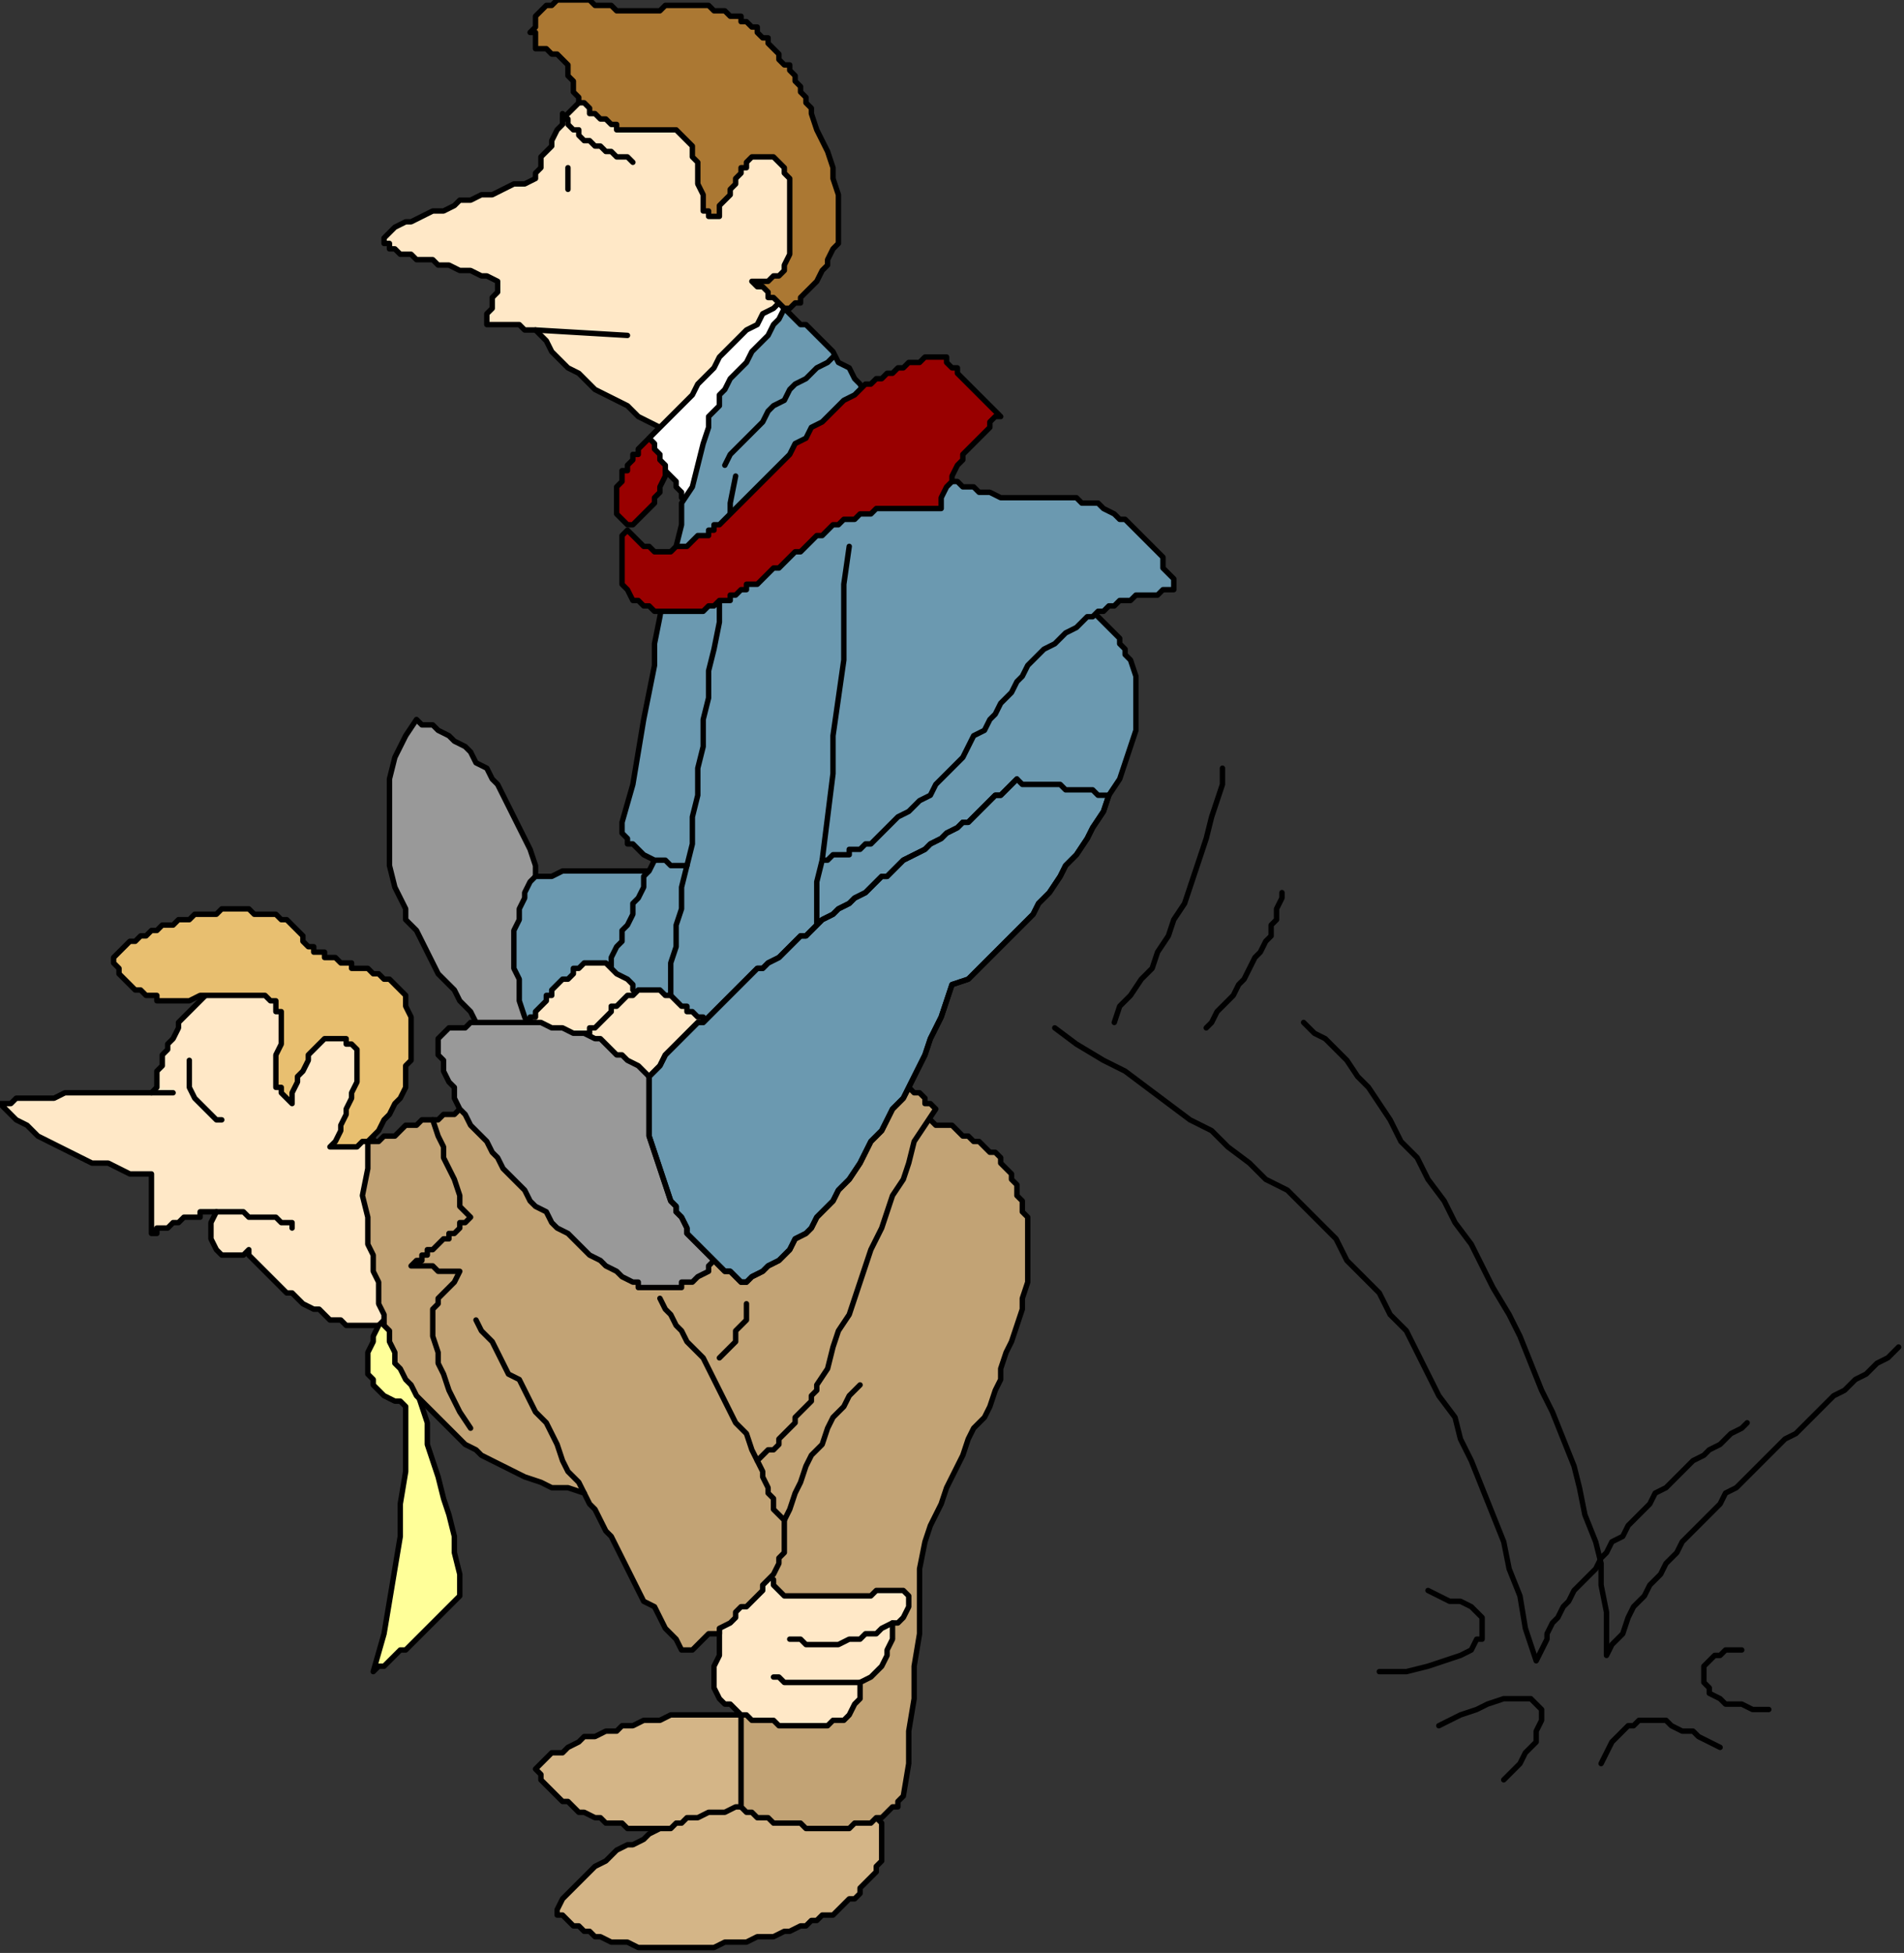
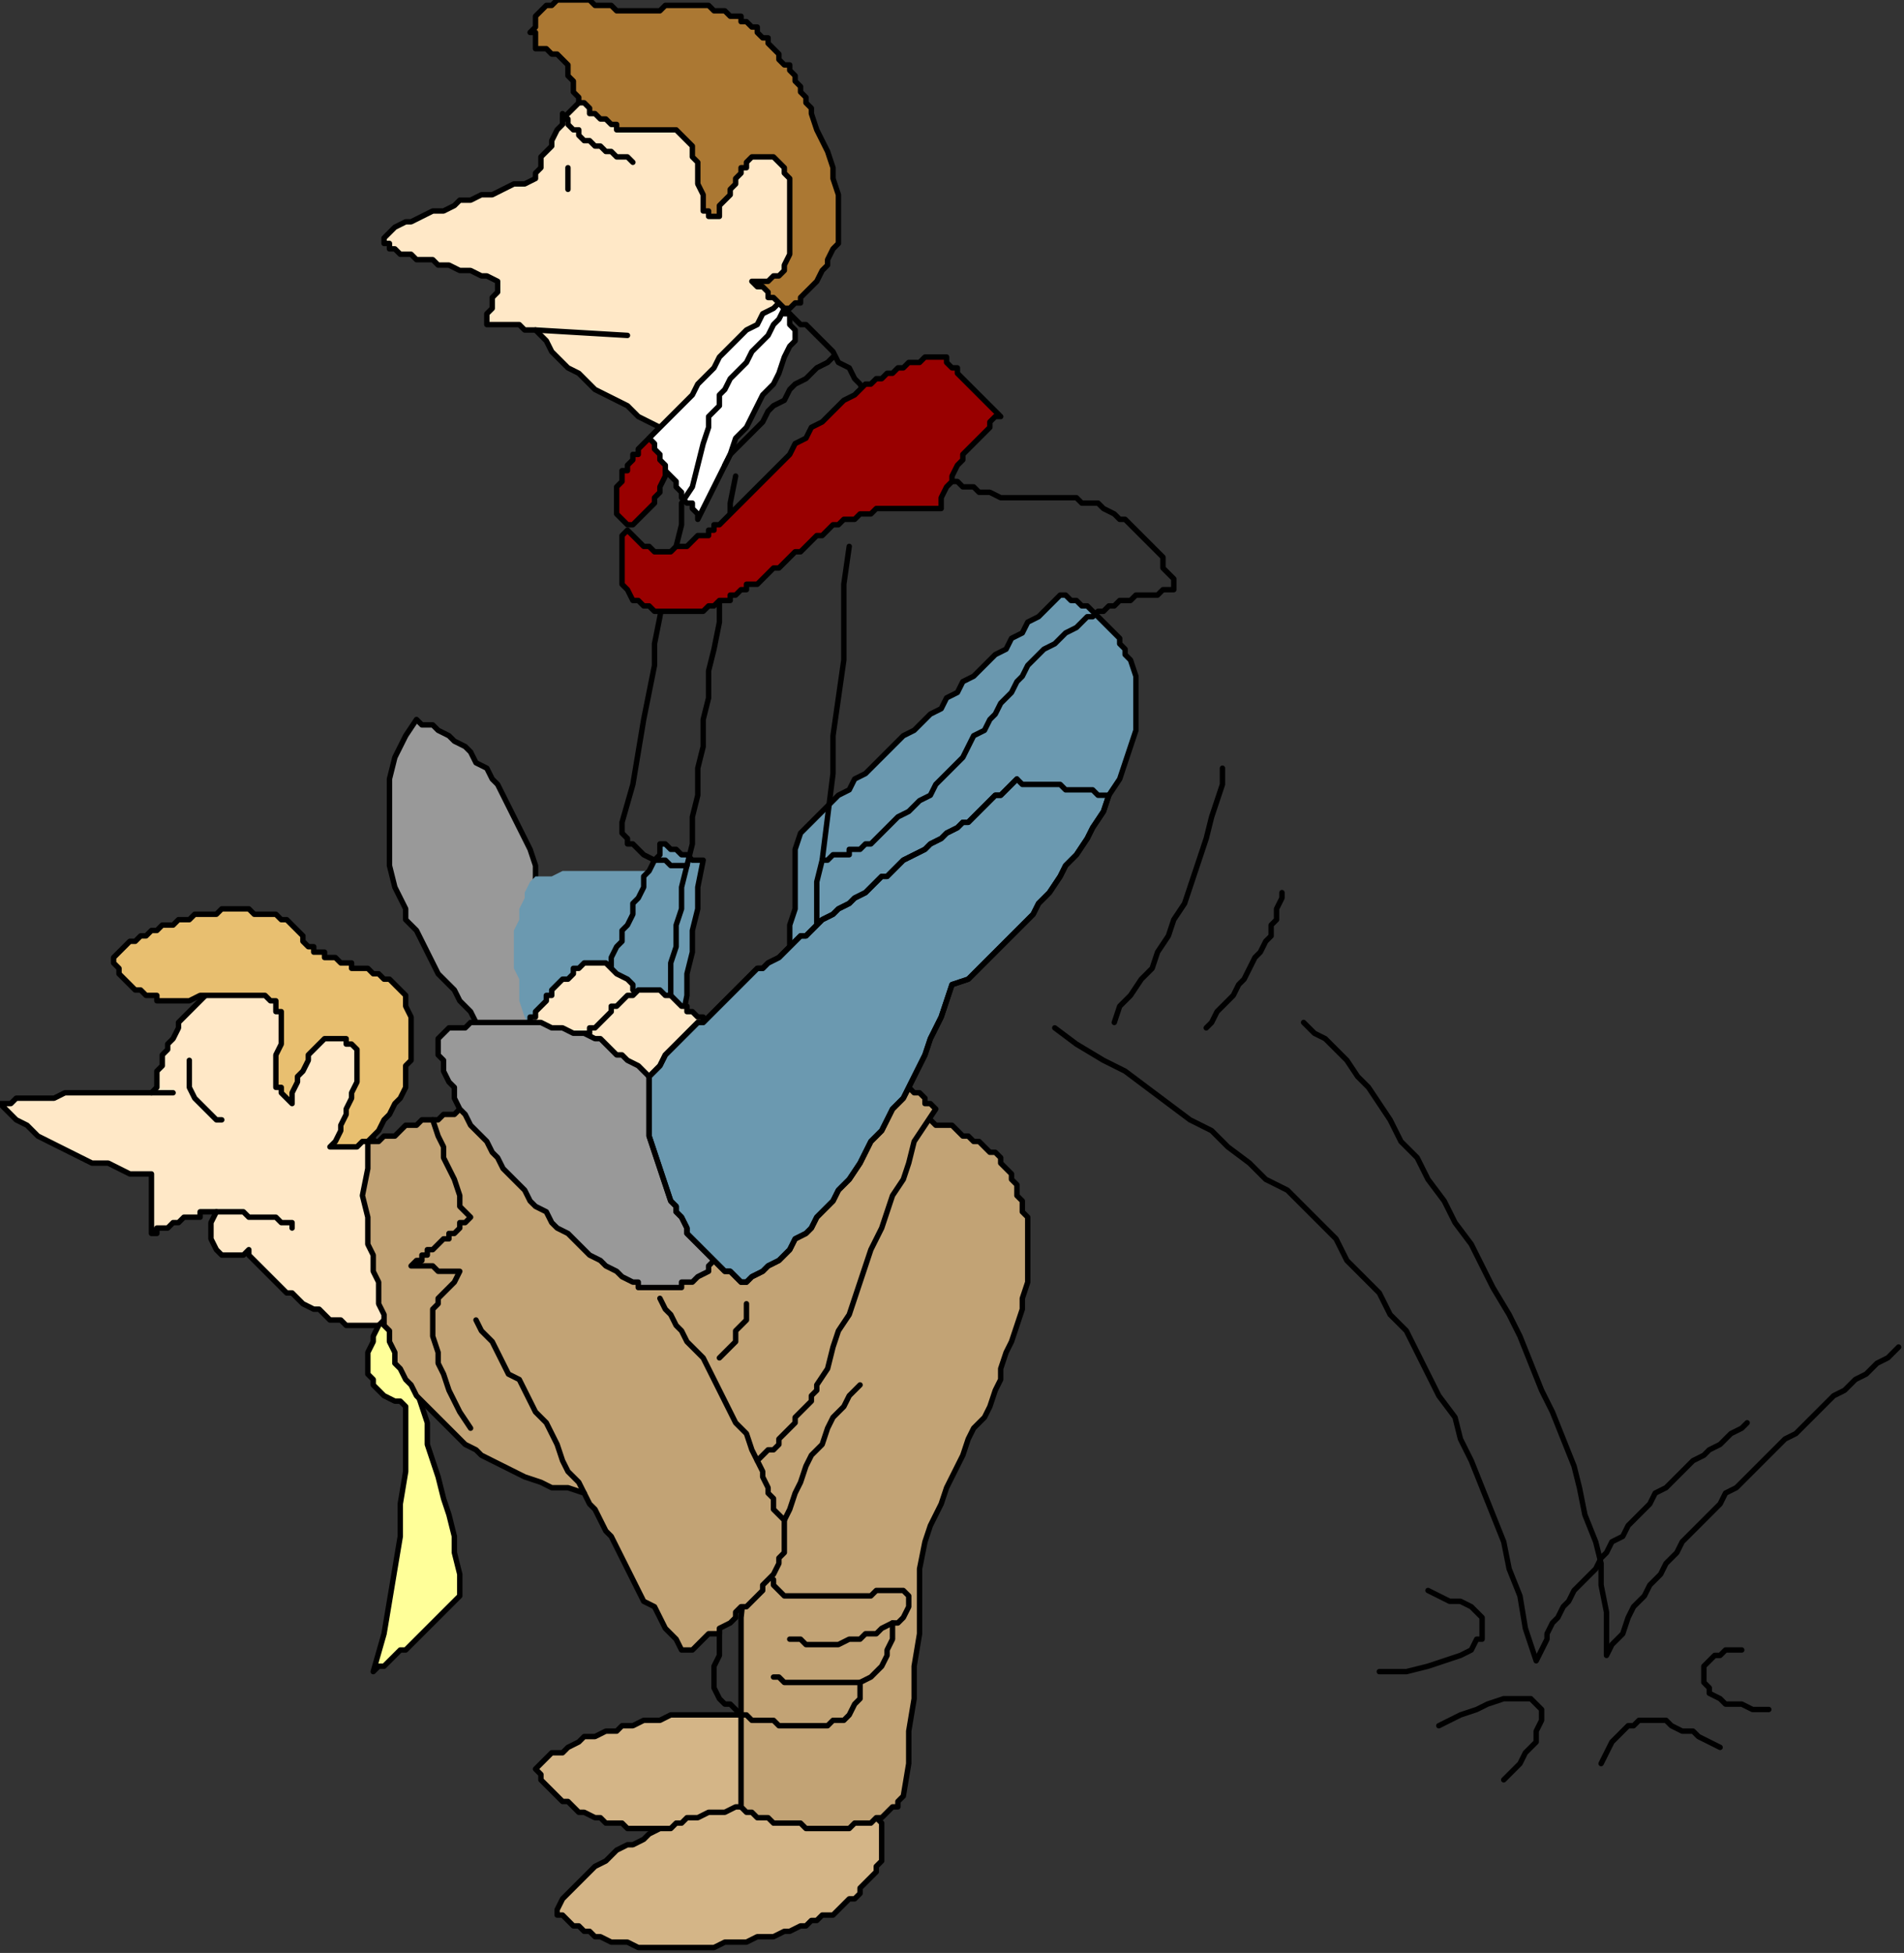
<svg xmlns="http://www.w3.org/2000/svg" xmlns:ns1="http://sodipodi.sourceforge.net/DTD/sodipodi-0.dtd" xmlns:ns2="http://www.inkscape.org/namespaces/inkscape" version="1.0" width="93.133mm" height="95.515mm" id="svg143" ns1:docname="CMENO123.WMF">
  <rect width="100%" height="100%" fill="#333333" stroke="none" />
  <ns1:namedview pagecolor="#ffffff" bordercolor="#666666" borderopacity="1" objecttolerance="10" gridtolerance="10" guidetolerance="10" ns2:pageopacity="0" ns2:pageshadow="2" ns2:window-width="640" ns2:window-height="480" id="namedview145" />
  <defs id="defs3">
    <pattern id="WMFhbasepattern" patternUnits="userSpaceOnUse" width="6" height="6" x="0" y="0" />
  </defs>
  <path style="fill:#d4b587;fill-rule:evenodd;fill-opacity:1;stroke:none;" d="  M 99,327   L 100,326   L 101,325   L 102,324   L 104,324   L 105,323   L 107,322   L 108,321   L 110,321   L 112,320   L 114,320   L 115,319   L 117,319   L 119,318   L 121,318   L 122,318   L 124,317   L 125,317   L 127,317   L 128,317   L 130,317   L 131,317   L 133,317   L 134,317   L 136,317   L 137,317   L 139,317   L 140,317   L 142,317   L 143,317   L 145,318   L 146,318   L 147,318   L 148,323   L 148,327   L 148,331   L 148,335   L 147,335   L 146,336   L 145,336   L 144,336   L 143,336   L 142,336   L 141,337   L 140,337   L 139,337   L 138,337   L 137,337   L 136,338   L 135,338   L 134,338   L 133,338   L 132,338   L 131,338   L 130,338   L 128,338   L 127,338   L 126,338   L 125,338   L 124,338   L 123,338   L 122,338   L 121,338   L 120,338   L 119,338   L 118,338   L 117,338   L 116,338   L 115,337   L 113,337   L 112,337   L 111,336   L 110,336   L 108,335   L 107,335   L 106,334   L 105,333   L 104,333   L 103,332   L 102,331   L 101,330   L 100,329   L 100,328   L 99,327   L 99,327  z " id="path5" />
  <path style="fill:none;stroke:#000000;stroke-width:1px;stroke-linecap:round;stroke-linejoin:round;stroke-miterlimit:4;stroke-dasharray:none;stroke-opacity:1;" d="  M 99,327   L 100,326   L 101,325   L 102,324   L 104,324   L 105,323   L 107,322   L 108,321   L 110,321   L 112,320   L 114,320   L 115,319   L 117,319   L 119,318   L 121,318   L 122,318   L 124,317   L 125,317   L 127,317   L 128,317   L 130,317   L 131,317   L 133,317   L 134,317   L 136,317   L 137,317   L 139,317   L 140,317   L 142,317   L 143,317   L 145,318   L 146,318   L 147,318   L 148,323   L 148,327   L 148,331   L 148,335   L 147,335   L 146,336   L 145,336   L 144,336   L 143,336   L 142,336   L 141,337   L 140,337   L 139,337   L 138,337   L 137,337   L 136,338   L 135,338   L 134,338   L 133,338   L 132,338   L 131,338   L 130,338   L 128,338   L 127,338   L 126,338   L 125,338   L 124,338   L 123,338   L 122,338   L 121,338   L 120,338   L 119,338   L 118,338   L 117,338   L 116,338   L 115,337   L 113,337   L 112,337   L 111,336   L 110,336   L 108,335   L 107,335   L 106,334   L 105,333   L 104,333   L 103,332   L 102,331   L 101,330   L 100,329   L 100,328   L 99,327   L 99,327  " id="path7" />
  <path style="fill:#d4b587;fill-rule:evenodd;fill-opacity:1;stroke:none;" d="  M 143,334   L 142,334   L 141,334   L 139,334   L 138,334   L 137,334   L 136,334   L 134,335   L 133,335   L 132,335   L 131,335   L 129,336   L 128,336   L 127,336   L 126,337   L 125,337   L 124,338   L 122,338   L 120,339   L 119,340   L 117,341   L 116,341   L 114,342   L 113,343   L 112,344   L 110,345   L 109,346   L 108,347   L 107,348   L 106,349   L 105,350   L 104,351   L 103,353   L 103,354   L 104,354   L 105,355   L 106,356   L 107,356   L 108,357   L 109,357   L 110,358   L 111,358   L 113,359   L 114,359   L 115,359   L 116,359   L 118,360   L 119,360   L 120,360   L 122,360   L 124,360   L 125,360   L 127,360   L 129,360   L 131,360   L 132,360   L 134,359   L 136,359   L 138,359   L 140,358   L 141,358   L 143,358   L 145,357   L 146,357   L 148,356   L 149,356   L 150,355   L 151,355   L 152,354   L 154,354   L 155,353   L 156,352   L 157,351   L 158,351   L 159,350   L 159,349   L 160,348   L 161,347   L 162,346   L 162,345   L 163,344   L 163,343   L 163,342   L 163,340   L 163,339   L 163,337   L 162,336   L 162,335   L 161,334   L 160,334   L 159,334   L 158,334   L 157,334   L 156,334   L 155,334   L 154,334   L 152,334   L 151,334   L 150,334   L 149,334   L 148,334   L 147,334   L 146,334   L 145,334   L 143,334  z " id="path9" />
  <path style="fill:none;stroke:#000000;stroke-width:1px;stroke-linecap:round;stroke-linejoin:round;stroke-miterlimit:4;stroke-dasharray:none;stroke-opacity:1;" d="  M 143,334   L 142,334   L 141,334   L 139,334   L 138,334   L 137,334   L 136,334   L 134,335   L 133,335   L 132,335   L 131,335   L 129,336   L 128,336   L 127,336   L 126,337   L 125,337   L 124,338   L 122,338   L 120,339   L 119,340   L 117,341   L 116,341   L 114,342   L 113,343   L 112,344   L 110,345   L 109,346   L 108,347   L 107,348   L 106,349   L 105,350   L 104,351   L 103,353   L 103,354   L 104,354   L 105,355   L 106,356   L 107,356   L 108,357   L 109,357   L 110,358   L 111,358   L 113,359   L 114,359   L 115,359   L 116,359   L 118,360   L 119,360   L 120,360   L 122,360   L 124,360   L 125,360   L 127,360   L 129,360   L 131,360   L 132,360   L 134,359   L 136,359   L 138,359   L 140,358   L 141,358   L 143,358   L 145,357   L 146,357   L 148,356   L 149,356   L 150,355   L 151,355   L 152,354   L 154,354   L 155,353   L 156,352   L 157,351   L 158,351   L 159,350   L 159,349   L 160,348   L 161,347   L 162,346   L 162,345   L 163,344   L 163,343   L 163,342   L 163,340   L 163,339   L 163,337   L 162,336   L 162,335   L 161,334   L 160,334   L 159,334   L 158,334   L 157,334   L 156,334   L 155,334   L 154,334   L 152,334   L 151,334   L 150,334   L 149,334   L 148,334   L 147,334   L 146,334   L 145,334   L 143,334  " id="path11" />
  <path style="fill:#c2a375;fill-rule:evenodd;fill-opacity:1;stroke:none;" d="  M 166,207   L 167,207   L 167,207   L 168,207   L 169,207   L 170,207   L 171,207   L 171,207   L 172,207   L 173,208   L 174,208   L 175,208   L 176,208   L 177,209   L 177,209   L 178,210   L 179,210   L 180,211   L 181,211   L 182,212   L 183,213   L 184,213   L 185,214   L 185,215   L 186,216   L 187,217   L 187,218   L 188,219   L 188,221   L 189,222   L 189,223   L 189,224   L 190,225   L 190,228   L 190,231   L 190,234   L 190,237   L 189,240   L 189,242   L 188,245   L 187,248   L 186,250   L 185,253   L 185,255   L 184,257   L 183,260   L 182,262   L 180,264   L 179,266   L 178,269   L 177,271   L 176,273   L 175,275   L 174,278   L 173,280   L 172,282   L 171,285   L 170,290   L 170,296   L 170,302   L 169,308   L 169,314   L 168,320   L 168,326   L 167,332   L 166,333   L 166,334   L 165,334   L 164,335   L 164,335   L 163,336   L 162,336   L 161,337   L 160,337   L 159,337   L 158,337   L 157,338   L 156,338   L 155,338   L 154,338   L 153,338   L 152,338   L 151,338   L 150,338   L 149,338   L 148,337   L 147,337   L 145,337   L 144,337   L 143,337   L 142,336   L 141,336   L 140,336   L 139,335   L 138,335   L 137,334   L 137,334   L 137,325   L 137,316   L 137,307   L 137,299   L 138,290   L 138,282   L 138,273   L 138,265   L 140,261   L 142,257   L 144,254   L 145,250   L 147,247   L 149,243   L 150,239   L 152,236   L 154,232   L 155,228   L 157,225   L 159,221   L 161,218   L 162,214   L 164,210   L 166,207  z " id="path13" />
  <path style="fill:none;stroke:#000000;stroke-width:1px;stroke-linecap:round;stroke-linejoin:round;stroke-miterlimit:4;stroke-dasharray:none;stroke-opacity:1;" d="  M 166,207   L 167,207   L 167,207   L 168,207   L 169,207   L 170,207   L 171,207   L 171,207   L 172,207   L 173,208   L 174,208   L 175,208   L 176,208   L 177,209   L 177,209   L 178,210   L 179,210   L 180,211   L 181,211   L 182,212   L 183,213   L 184,213   L 185,214   L 185,215   L 186,216   L 187,217   L 187,218   L 188,219   L 188,221   L 189,222   L 189,223   L 189,224   L 190,225   L 190,228   L 190,231   L 190,234   L 190,237   L 189,240   L 189,242   L 188,245   L 187,248   L 186,250   L 185,253   L 185,255   L 184,257   L 183,260   L 182,262   L 180,264   L 179,266   L 178,269   L 177,271   L 176,273   L 175,275   L 174,278   L 173,280   L 172,282   L 171,285   L 170,290   L 170,296   L 170,302   L 169,308   L 169,314   L 168,320   L 168,326   L 167,332   L 166,333   L 166,334   L 165,334   L 164,335   L 164,335   L 163,336   L 162,336   L 161,337   L 160,337   L 159,337   L 158,337   L 157,338   L 156,338   L 155,338   L 154,338   L 153,338   L 152,338   L 151,338   L 150,338   L 149,338   L 148,337   L 147,337   L 145,337   L 144,337   L 143,337   L 142,336   L 141,336   L 140,336   L 139,335   L 138,335   L 137,334   L 137,334   L 137,325   L 137,316   L 137,307   L 137,299   L 138,290   L 138,282   L 138,273   L 138,265   L 140,261   L 142,257   L 144,254   L 145,250   L 147,247   L 149,243   L 150,239   L 152,236   L 154,232   L 155,228   L 157,225   L 159,221   L 161,218   L 162,214   L 164,210   L 166,207  " id="path15" />
  <path style="fill:none;stroke:#000000;stroke-width:1px;stroke-linecap:round;stroke-linejoin:round;stroke-miterlimit:4;stroke-dasharray:none;stroke-opacity:1;" d="  M 159,256   L 157,258   L 156,260   L 154,262   L 153,264   L 152,267   L 150,269   L 149,271   L 148,274   L 147,276   L 146,279   L 145,281   L 144,284   L 143,286   L 142,289   L 141,292   L 140,294  " id="path17" />
-   <path style="fill:#ffe8c7;fill-rule:evenodd;fill-opacity:1;stroke:none;" d="  M 132,312   L 133,314   L 134,315   L 135,315   L 136,316   L 137,317   L 138,317   L 139,318   L 140,318   L 142,318   L 143,318   L 144,319   L 146,319   L 147,319   L 149,319   L 150,319   L 152,319   L 153,319   L 154,318   L 156,318   L 157,317   L 158,315   L 159,314   L 159,312   L 159,311   L 161,310   L 162,309   L 163,308   L 164,306   L 164,305   L 165,303   L 165,302   L 165,300   L 166,300   L 167,299   L 168,297   L 168,296   L 168,295   L 167,294   L 167,294   L 166,294   L 164,294   L 163,294   L 162,294   L 161,295   L 159,295   L 158,295   L 157,295   L 156,295   L 155,295   L 154,295   L 153,295   L 152,295   L 151,295   L 149,295   L 148,295   L 147,295   L 146,295   L 145,295   L 144,294   L 143,293   L 143,292   L 142,291   L 142,290   L 141,288   L 140,289   L 139,290   L 139,291   L 138,291   L 137,292   L 136,293   L 136,293   L 135,294   L 134,296   L 134,298   L 133,301   L 133,303   L 133,306   L 132,308   L 132,310   L 132,312  z " id="path19" />
  <path style="fill:none;stroke:#000000;stroke-width:1px;stroke-linecap:round;stroke-linejoin:round;stroke-miterlimit:4;stroke-dasharray:none;stroke-opacity:1;" d="  M 132,312   L 133,314   L 134,315   L 135,315   L 136,316   L 137,317   L 138,317   L 139,318   L 140,318   L 142,318   L 143,318   L 144,319   L 146,319   L 147,319   L 149,319   L 150,319   L 152,319   L 153,319   L 154,318   L 156,318   L 157,317   L 158,315   L 159,314   L 159,312   L 159,311   L 161,310   L 162,309   L 163,308   L 164,306   L 164,305   L 165,303   L 165,302   L 165,300   L 166,300   L 167,299   L 168,297   L 168,296   L 168,295   L 167,294   L 167,294   L 166,294   L 164,294   L 163,294   L 162,294   L 161,295   L 159,295   L 158,295   L 157,295   L 156,295   L 155,295   L 154,295   L 153,295   L 152,295   L 151,295   L 149,295   L 148,295   L 147,295   L 146,295   L 145,295   L 144,294   L 143,293   L 143,292   L 142,291   L 142,290   L 141,288   L 140,289   L 139,290   L 139,291   L 138,291   L 137,292   L 136,293   L 136,293   L 135,294   L 134,296   L 134,298   L 133,301   L 133,303   L 133,306   L 132,308   L 132,310   L 132,312  " id="path21" />
  <path style="fill:none;stroke:#000000;stroke-width:1px;stroke-linecap:round;stroke-linejoin:round;stroke-miterlimit:4;stroke-dasharray:none;stroke-opacity:1;" d="  M 146,303   L 147,303   L 148,303   L 149,304   L 150,304   L 151,304   L 152,304   L 153,304   L 154,304   L 155,304   L 157,303   L 158,303   L 159,303   L 160,302   L 162,302   L 163,301   L 165,300  " id="path23" />
  <path style="fill:none;stroke:#000000;stroke-width:1px;stroke-linecap:round;stroke-linejoin:round;stroke-miterlimit:4;stroke-dasharray:none;stroke-opacity:1;" d="  M 143,310   L 144,310   L 145,311   L 146,311   L 147,311   L 148,311   L 149,311   L 150,311   L 151,311   L 152,311   L 153,311   L 154,311   L 155,311   L 156,311   L 157,311   L 158,311   L 159,311  " id="path25" />
  <path style="fill:#999999;fill-rule:evenodd;fill-opacity:1;stroke:none;" d="  M 77,133   L 75,136   L 73,140   L 72,144   L 72,148   L 72,152   L 72,156   L 72,160   L 73,164   L 74,166   L 75,168   L 75,170   L 77,172   L 78,174   L 79,176   L 80,178   L 81,180   L 83,182   L 84,183   L 85,185   L 87,187   L 88,189   L 89,190   L 90,191   L 91,193   L 92,193   L 93,193   L 94,193   L 94,193   L 95,192   L 96,192   L 97,192   L 97,192   L 98,192   L 99,192   L 99,192   L 100,192   L 101,192   L 102,192   L 102,192   L 103,192   L 103,190   L 103,188   L 102,186   L 102,183   L 102,181   L 102,179   L 101,177   L 101,175   L 101,172   L 100,170   L 100,167   L 99,165   L 99,162   L 99,160   L 98,157   L 97,155   L 96,153   L 95,151   L 94,149   L 93,147   L 92,145   L 91,144   L 90,142   L 88,141   L 87,139   L 86,138   L 84,137   L 83,136   L 81,135   L 80,134   L 78,134   L 77,133  z " id="path27" />
  <path style="fill:none;stroke:#000000;stroke-width:1px;stroke-linecap:round;stroke-linejoin:round;stroke-miterlimit:4;stroke-dasharray:none;stroke-opacity:1;" d="  M 77,133   L 75,136   L 73,140   L 72,144   L 72,148   L 72,152   L 72,156   L 72,160   L 73,164   L 74,166   L 75,168   L 75,170   L 77,172   L 78,174   L 79,176   L 80,178   L 81,180   L 83,182   L 84,183   L 85,185   L 87,187   L 88,189   L 89,190   L 90,191   L 91,193   L 92,193   L 93,193   L 94,193   L 94,193   L 95,192   L 96,192   L 97,192   L 97,192   L 98,192   L 99,192   L 99,192   L 100,192   L 101,192   L 102,192   L 102,192   L 103,192   L 103,190   L 103,188   L 102,186   L 102,183   L 102,181   L 102,179   L 101,177   L 101,175   L 101,172   L 100,170   L 100,167   L 99,165   L 99,162   L 99,160   L 98,157   L 97,155   L 96,153   L 95,151   L 94,149   L 93,147   L 92,145   L 91,144   L 90,142   L 88,141   L 87,139   L 86,138   L 84,137   L 83,136   L 81,135   L 80,134   L 78,134   L 77,133  " id="path29" />
  <path style="fill:#6b99b0;fill-rule:evenodd;fill-opacity:1;stroke:none;" d="  M 99,162   L 98,163   L 97,165   L 97,166   L 96,168   L 96,170   L 95,172   L 95,174   L 95,177   L 95,179   L 96,181   L 96,183   L 96,185   L 97,188   L 98,190   L 98,191   L 99,193   L 100,193   L 101,193   L 102,193   L 103,193   L 104,193   L 105,193   L 106,193   L 107,194   L 108,194   L 109,194   L 110,194   L 111,194   L 112,194   L 113,194   L 113,194   L 114,194   L 115,192   L 116,190   L 116,188   L 117,186   L 118,184   L 119,182   L 119,179   L 120,177   L 120,175   L 121,173   L 122,171   L 122,169   L 123,167   L 124,165   L 125,163   L 125,161   L 124,161   L 122,161   L 120,161   L 119,161   L 117,161   L 115,161   L 114,161   L 112,161   L 110,161   L 109,161   L 107,161   L 105,161   L 104,161   L 102,162   L 101,162   L 99,162  z " id="path31" />
-   <path style="fill:none;stroke:#000000;stroke-width:1px;stroke-linecap:round;stroke-linejoin:round;stroke-miterlimit:4;stroke-dasharray:none;stroke-opacity:1;" d="  M 99,162   L 98,163   L 97,165   L 97,166   L 96,168   L 96,170   L 95,172   L 95,174   L 95,177   L 95,179   L 96,181   L 96,183   L 96,185   L 97,188   L 98,190   L 98,191   L 99,193   L 100,193   L 101,193   L 102,193   L 103,193   L 104,193   L 105,193   L 106,193   L 107,194   L 108,194   L 109,194   L 110,194   L 111,194   L 112,194   L 113,194   L 113,194   L 114,194   L 115,192   L 116,190   L 116,188   L 117,186   L 118,184   L 119,182   L 119,179   L 120,177   L 120,175   L 121,173   L 122,171   L 122,169   L 123,167   L 124,165   L 125,163   L 125,161   L 124,161   L 122,161   L 120,161   L 119,161   L 117,161   L 115,161   L 114,161   L 112,161   L 110,161   L 109,161   L 107,161   L 105,161   L 104,161   L 102,162   L 101,162   L 99,162  " id="path33" />
  <path style="fill:#6b99b0;fill-rule:evenodd;fill-opacity:1;stroke:none;" d="  M 122,156   L 122,158   L 121,159   L 120,161   L 119,162   L 119,164   L 118,166   L 117,167   L 117,169   L 116,171   L 115,172   L 115,174   L 114,175   L 113,177   L 113,179   L 112,180   L 111,182   L 112,183   L 113,183   L 114,184   L 115,184   L 116,185   L 117,186   L 118,187   L 119,187   L 119,188   L 120,189   L 121,189   L 122,190   L 123,191   L 124,191   L 125,192   L 126,193   L 126,189   L 127,184   L 127,180   L 128,176   L 128,172   L 129,168   L 129,164   L 130,159   L 129,159   L 128,159   L 127,158   L 126,158   L 125,157   L 124,157   L 123,156   L 122,156  z " id="path35" />
  <path style="fill:none;stroke:#000000;stroke-width:1px;stroke-linecap:round;stroke-linejoin:round;stroke-miterlimit:4;stroke-dasharray:none;stroke-opacity:1;" d="  M 122,156   L 122,158   L 121,159   L 120,161   L 119,162   L 119,164   L 118,166   L 117,167   L 117,169   L 116,171   L 115,172   L 115,174   L 114,175   L 113,177   L 113,179   L 112,180   L 111,182   L 112,183   L 113,183   L 114,184   L 115,184   L 116,185   L 117,186   L 118,187   L 119,187   L 119,188   L 120,189   L 121,189   L 122,190   L 123,191   L 124,191   L 125,192   L 126,193   L 126,189   L 127,184   L 127,180   L 128,176   L 128,172   L 129,168   L 129,164   L 130,159   L 129,159   L 128,159   L 127,158   L 126,158   L 125,157   L 124,157   L 123,156   L 122,156  " id="path37" />
  <path style="fill:#ffe8c7;fill-rule:evenodd;fill-opacity:1;stroke:none;" d="  M 120,187   L 120,186   L 119,185   L 118,184   L 117,183   L 117,182   L 116,181   L 114,180   L 113,179   L 112,178   L 111,178   L 110,178   L 109,178   L 108,178   L 107,179   L 106,179   L 106,180   L 105,181   L 104,181   L 103,182   L 102,183   L 102,184   L 101,184   L 101,185   L 100,186   L 100,186   L 99,187   L 99,188   L 98,188   L 98,189   L 97,190   L 97,190   L 96,191   L 97,192   L 98,192   L 99,192   L 99,192   L 100,193   L 101,193   L 102,193   L 102,194   L 103,194   L 104,194   L 105,195   L 106,195   L 107,195   L 107,195   L 108,196   L 109,196   L 110,195   L 110,195   L 111,194   L 112,194   L 112,193   L 113,193   L 114,192   L 115,192   L 115,191   L 116,191   L 117,190   L 117,189   L 118,189   L 119,188   L 120,188   L 120,187  z " id="path39" />
  <path style="fill:none;stroke:#000000;stroke-width:1px;stroke-linecap:round;stroke-linejoin:round;stroke-miterlimit:4;stroke-dasharray:none;stroke-opacity:1;" d="  M 120,187   L 120,186   L 119,185   L 118,184   L 117,183   L 117,182   L 116,181   L 114,180   L 113,179   L 112,178   L 111,178   L 110,178   L 109,178   L 108,178   L 107,179   L 106,179   L 106,180   L 105,181   L 104,181   L 103,182   L 102,183   L 102,184   L 101,184   L 101,185   L 100,186   L 100,186   L 99,187   L 99,188   L 98,188   L 98,189   L 97,190   L 97,190   L 96,191   L 97,192   L 98,192   L 99,192   L 99,192   L 100,193   L 101,193   L 102,193   L 102,194   L 103,194   L 104,194   L 105,195   L 106,195   L 107,195   L 107,195   L 108,196   L 109,196   L 110,195   L 110,195   L 111,194   L 112,194   L 112,193   L 113,193   L 114,192   L 115,192   L 115,191   L 116,191   L 117,190   L 117,189   L 118,189   L 119,188   L 120,188   L 120,187  " id="path41" />
  <path style="fill:#6b99b0;fill-rule:evenodd;fill-opacity:1;stroke:none;" d="  M 196,110   L 197,110   L 198,111   L 199,111   L 200,112   L 201,112   L 202,113   L 203,114   L 204,115   L 205,116   L 205,116   L 206,117   L 207,118   L 207,119   L 208,120   L 208,121   L 209,122   L 210,125   L 210,128   L 210,131   L 210,135   L 209,138   L 208,141   L 207,144   L 205,147   L 203,148   L 202,149   L 200,150   L 198,151   L 196,152   L 194,153   L 192,155   L 190,156   L 189,157   L 187,158   L 185,159   L 183,160   L 181,161   L 179,162   L 177,163   L 175,164   L 174,165   L 172,166   L 170,168   L 168,169   L 166,170   L 164,171   L 162,172   L 161,173   L 159,174   L 157,175   L 155,176   L 153,177   L 151,178   L 149,180   L 147,181   L 145,182   L 146,178   L 146,175   L 146,171   L 147,168   L 147,164   L 147,161   L 147,157   L 148,154   L 149,153   L 151,151   L 152,150   L 154,148   L 155,147   L 157,146   L 158,144   L 160,143   L 161,142   L 163,140   L 164,139   L 166,137   L 167,136   L 169,135   L 171,133   L 172,132   L 174,131   L 175,129   L 177,128   L 178,126   L 180,125   L 181,124   L 183,122   L 184,121   L 186,120   L 187,118   L 189,117   L 190,115   L 192,114   L 193,113   L 195,111   L 196,110  z " id="path43" />
  <path style="fill:none;stroke:#000000;stroke-width:1px;stroke-linecap:round;stroke-linejoin:round;stroke-miterlimit:4;stroke-dasharray:none;stroke-opacity:1;" d="  M 196,110   L 197,110   L 198,111   L 199,111   L 200,112   L 201,112   L 202,113   L 203,114   L 204,115   L 205,116   L 205,116   L 206,117   L 207,118   L 207,119   L 208,120   L 208,121   L 209,122   L 210,125   L 210,128   L 210,131   L 210,135   L 209,138   L 208,141   L 207,144   L 205,147   L 203,148   L 202,149   L 200,150   L 198,151   L 196,152   L 194,153   L 192,155   L 190,156   L 189,157   L 187,158   L 185,159   L 183,160   L 181,161   L 179,162   L 177,163   L 175,164   L 174,165   L 172,166   L 170,168   L 168,169   L 166,170   L 164,171   L 162,172   L 161,173   L 159,174   L 157,175   L 155,176   L 153,177   L 151,178   L 149,180   L 147,181   L 145,182   L 146,178   L 146,175   L 146,171   L 147,168   L 147,164   L 147,161   L 147,157   L 148,154   L 149,153   L 151,151   L 152,150   L 154,148   L 155,147   L 157,146   L 158,144   L 160,143   L 161,142   L 163,140   L 164,139   L 166,137   L 167,136   L 169,135   L 171,133   L 172,132   L 174,131   L 175,129   L 177,128   L 178,126   L 180,125   L 181,124   L 183,122   L 184,121   L 186,120   L 187,118   L 189,117   L 190,115   L 192,114   L 193,113   L 195,111   L 196,110  " id="path45" />
  <path style="fill:#990000;fill-rule:evenodd;fill-opacity:1;stroke:none;" d="  M 124,78   L 123,78   L 123,79   L 122,79   L 121,80   L 121,80   L 120,81   L 119,82   L 119,82   L 118,83   L 118,84   L 117,84   L 117,85   L 116,86   L 116,87   L 115,87   L 115,88   L 115,89   L 114,90   L 114,91   L 114,93   L 114,94   L 114,95   L 115,96   L 116,97   L 117,97   L 118,96   L 118,96   L 119,95   L 120,94   L 121,93   L 121,92   L 122,91   L 122,90   L 123,88   L 123,87   L 124,85   L 124,83   L 124,81   L 124,79   L 124,78  z " id="path47" />
  <path style="fill:none;stroke:#000000;stroke-width:1px;stroke-linecap:round;stroke-linejoin:round;stroke-miterlimit:4;stroke-dasharray:none;stroke-opacity:1;" d="  M 124,78   L 123,78   L 123,79   L 122,79   L 121,80   L 121,80   L 120,81   L 119,82   L 119,82   L 118,83   L 118,84   L 117,84   L 117,85   L 116,86   L 116,87   L 115,87   L 115,88   L 115,89   L 114,90   L 114,91   L 114,93   L 114,94   L 114,95   L 115,96   L 116,97   L 117,97   L 118,96   L 118,96   L 119,95   L 120,94   L 121,93   L 121,92   L 122,91   L 122,90   L 123,88   L 123,87   L 124,85   L 124,83   L 124,81   L 124,79   L 124,78  " id="path49" />
  <path style="fill:#ffe8c7;fill-rule:evenodd;fill-opacity:1;stroke:none;" d="  M 125,81   L 124,80   L 122,79   L 120,78   L 118,77   L 116,75   L 114,74   L 112,73   L 110,72   L 108,70   L 107,69   L 105,68   L 103,66   L 102,65   L 101,63   L 100,62   L 99,61   L 98,61   L 97,61   L 97,61   L 96,60   L 96,60   L 95,60   L 95,60   L 94,60   L 93,60   L 93,60   L 92,60   L 92,60   L 91,60   L 91,60   L 90,60   L 90,60   L 90,59   L 90,58   L 91,57   L 91,56   L 91,55   L 92,54   L 92,53   L 92,52   L 90,51   L 89,51   L 87,50   L 85,50   L 83,49   L 81,49   L 80,48   L 78,48   L 77,48   L 76,47   L 74,47   L 73,46   L 72,46   L 72,45   L 71,45   L 71,44   L 72,43   L 73,42   L 75,41   L 76,41   L 78,40   L 80,39   L 82,39   L 84,38   L 85,37   L 87,37   L 89,36   L 91,36   L 93,35   L 95,34   L 97,34   L 99,33   L 99,32   L 100,31   L 100,29   L 101,28   L 102,27   L 102,26   L 103,24   L 104,23   L 104,22   L 105,21   L 106,20   L 107,19   L 108,18   L 109,17   L 110,16   L 110,15   L 112,15   L 113,15   L 114,16   L 115,16   L 116,16   L 117,17   L 118,17   L 119,17   L 120,17   L 122,18   L 123,18   L 124,18   L 125,19   L 126,19   L 127,19   L 128,19   L 129,20   L 130,20   L 131,20   L 133,21   L 134,21   L 135,21   L 136,21   L 137,22   L 138,22   L 139,22   L 140,22   L 142,23   L 143,23   L 144,23   L 145,24   L 146,24   L 147,27   L 147,29   L 148,32   L 148,34   L 149,37   L 149,39   L 150,42   L 151,45   L 150,45   L 150,46   L 150,48   L 149,49   L 149,50   L 148,51   L 148,52   L 147,53   L 147,54   L 146,55   L 145,56   L 144,57   L 144,58   L 143,59   L 142,60   L 141,61   L 140,62   L 139,63   L 138,65   L 137,66   L 136,67   L 135,68   L 134,70   L 133,71   L 132,72   L 131,73   L 131,75   L 129,76   L 128,77   L 128,78   L 127,79   L 125,81  z " id="path51" />
  <path style="fill:none;stroke:#000000;stroke-width:1px;stroke-linecap:round;stroke-linejoin:round;stroke-miterlimit:4;stroke-dasharray:none;stroke-opacity:1;" d="  M 125,81   L 124,80   L 122,79   L 120,78   L 118,77   L 116,75   L 114,74   L 112,73   L 110,72   L 108,70   L 107,69   L 105,68   L 103,66   L 102,65   L 101,63   L 100,62   L 99,61   L 98,61   L 97,61   L 97,61   L 96,60   L 96,60   L 95,60   L 95,60   L 94,60   L 93,60   L 93,60   L 92,60   L 92,60   L 91,60   L 91,60   L 90,60   L 90,60   L 90,59   L 90,58   L 91,57   L 91,56   L 91,55   L 92,54   L 92,53   L 92,52   L 90,51   L 89,51   L 87,50   L 85,50   L 83,49   L 81,49   L 80,48   L 78,48   L 77,48   L 76,47   L 74,47   L 73,46   L 72,46   L 72,45   L 71,45   L 71,44   L 72,43   L 73,42   L 75,41   L 76,41   L 78,40   L 80,39   L 82,39   L 84,38   L 85,37   L 87,37   L 89,36   L 91,36   L 93,35   L 95,34   L 97,34   L 99,33   L 99,32   L 100,31   L 100,29   L 101,28   L 102,27   L 102,26   L 103,24   L 104,23   L 104,22   L 105,21   L 106,20   L 107,19   L 108,18   L 109,17   L 110,16   L 110,15   L 112,15   L 113,15   L 114,16   L 115,16   L 116,16   L 117,17   L 118,17   L 119,17   L 120,17   L 122,18   L 123,18   L 124,18   L 125,19   L 126,19   L 127,19   L 128,19   L 129,20   L 130,20   L 131,20   L 133,21   L 134,21   L 135,21   L 136,21   L 137,22   L 138,22   L 139,22   L 140,22   L 142,23   L 143,23   L 144,23   L 145,24   L 146,24   L 147,27   L 147,29   L 148,32   L 148,34   L 149,37   L 149,39   L 150,42   L 151,45   L 150,45   L 150,46   L 150,48   L 149,49   L 149,50   L 148,51   L 148,52   L 147,53   L 147,54   L 146,55   L 145,56   L 144,57   L 144,58   L 143,59   L 142,60   L 141,61   L 140,62   L 139,63   L 138,65   L 137,66   L 136,67   L 135,68   L 134,70   L 133,71   L 132,72   L 131,73   L 131,75   L 129,76   L 128,77   L 128,78   L 127,79   L 125,81  " id="path53" />
  <path style="fill:#ffffff;fill-rule:evenodd;fill-opacity:1;stroke:none;" d="  M 144,56   L 143,57   L 141,58   L 140,60   L 138,61   L 136,63   L 135,64   L 133,66   L 132,68   L 131,69   L 129,71   L 128,73   L 126,75   L 125,76   L 123,78   L 122,79   L 120,81   L 121,82   L 121,83   L 122,84   L 122,85   L 123,86   L 123,87   L 124,88   L 125,89   L 125,90   L 126,91   L 126,92   L 127,93   L 128,93   L 128,94   L 129,95   L 129,96   L 130,94   L 131,92   L 132,90   L 133,88   L 134,86   L 135,84   L 136,81   L 138,79   L 139,77   L 140,75   L 141,73   L 143,71   L 144,69   L 145,66   L 146,64   L 147,63   L 147,62   L 147,61   L 146,60   L 146,59   L 146,58   L 145,58   L 145,57   L 144,56  z " id="path55" />
  <path style="fill:none;stroke:#000000;stroke-width:1px;stroke-linecap:round;stroke-linejoin:round;stroke-miterlimit:4;stroke-dasharray:none;stroke-opacity:1;" d="  M 144,56   L 143,57   L 141,58   L 140,60   L 138,61   L 136,63   L 135,64   L 133,66   L 132,68   L 131,69   L 129,71   L 128,73   L 126,75   L 125,76   L 123,78   L 122,79   L 120,81   L 121,82   L 121,83   L 122,84   L 122,85   L 123,86   L 123,87   L 124,88   L 125,89   L 125,90   L 126,91   L 126,92   L 127,93   L 128,93   L 128,94   L 129,95   L 129,96   L 130,94   L 131,92   L 132,90   L 133,88   L 134,86   L 135,84   L 136,81   L 138,79   L 139,77   L 140,75   L 141,73   L 143,71   L 144,69   L 145,66   L 146,64   L 147,63   L 147,62   L 147,61   L 146,60   L 146,59   L 146,58   L 145,58   L 145,57   L 144,56  " id="path57" />
  <path style="fill:none;stroke:#000000;stroke-width:1px;stroke-linecap:round;stroke-linejoin:round;stroke-miterlimit:4;stroke-dasharray:none;stroke-opacity:1;" d="  M 116,62   L 99,61  " id="path59" />
  <path style="fill:none;stroke:#000000;stroke-width:1px;stroke-linecap:round;stroke-linejoin:round;stroke-miterlimit:4;stroke-dasharray:none;stroke-opacity:1;" d="  M 105,31   L 105,32   L 105,33   L 105,34   L 105,35  " id="path61" />
  <path style="fill:none;stroke:#000000;stroke-width:1px;stroke-linecap:round;stroke-linejoin:round;stroke-miterlimit:4;stroke-dasharray:none;stroke-opacity:1;" d="  M 117,30   L 116,29   L 115,29   L 114,29   L 113,28   L 112,28   L 111,27   L 110,27   L 109,26   L 108,26   L 107,25   L 107,24   L 106,24   L 105,23   L 105,22   L 104,22   L 104,21  " id="path63" />
  <path style="fill:#ab7833;fill-rule:evenodd;fill-opacity:1;stroke:none;" d="  M 104,11   L 103,10   L 103,10   L 102,10   L 101,9   L 101,9   L 100,9   L 99,9   L 99,8   L 99,7   L 99,6   L 98,6   L 99,5   L 99,4   L 99,4   L 99,3   L 100,2   L 100,2   L 101,1   L 102,1   L 103,0   L 104,0   L 105,0   L 106,0   L 107,0   L 107,0   L 108,0   L 109,0   L 110,1   L 110,1   L 111,1   L 112,1   L 112,1   L 113,1   L 114,2   L 114,2   L 115,2   L 116,2   L 116,2   L 117,2   L 118,2   L 118,2   L 119,2   L 120,2   L 120,2   L 121,2   L 122,2   L 122,2   L 123,1   L 124,1   L 124,1   L 125,1   L 126,1   L 126,1   L 127,1   L 128,1   L 128,1   L 129,1   L 130,1   L 131,1   L 132,2   L 133,2   L 133,2   L 134,2   L 135,3   L 136,3   L 137,3   L 137,4   L 138,4   L 139,5   L 140,5   L 140,6   L 141,7   L 142,7   L 142,8   L 143,9   L 144,10   L 144,11   L 145,12   L 146,12   L 146,13   L 147,14   L 147,15   L 148,16   L 148,17   L 149,18   L 149,19   L 150,20   L 150,21   L 151,24   L 152,26   L 153,28   L 154,31   L 154,33   L 155,36   L 155,38   L 155,40   L 155,42   L 155,43   L 155,45   L 154,46   L 153,48   L 153,49   L 152,50   L 151,52   L 150,53   L 150,53   L 149,54   L 148,55   L 148,56   L 147,56   L 146,57   L 145,57   L 145,57   L 144,56   L 143,55   L 142,55   L 142,54   L 141,53   L 140,53   L 139,52   L 140,52   L 141,52   L 142,52   L 143,51   L 144,51   L 144,51   L 145,50   L 145,49   L 146,47   L 146,45   L 146,43   L 146,41   L 146,39   L 146,37   L 146,35   L 146,33   L 145,32   L 145,32   L 145,31   L 144,30   L 144,30   L 143,29   L 142,29   L 141,29   L 140,29   L 140,29   L 139,29   L 138,30   L 138,31   L 137,31   L 137,32   L 136,33   L 136,34   L 136,34   L 135,35   L 135,36   L 134,37   L 134,37   L 133,38   L 133,39   L 133,40   L 132,40   L 132,40   L 132,40   L 131,40   L 131,39   L 130,39   L 130,39   L 130,37   L 130,36   L 129,34   L 129,33   L 129,32   L 129,30   L 128,29   L 128,27   L 128,27   L 127,26   L 127,26   L 126,25   L 126,25   L 125,24   L 124,24   L 124,24   L 123,24   L 122,24   L 121,24   L 121,24   L 120,24   L 119,24   L 118,24   L 118,24   L 117,24   L 116,24   L 116,24   L 115,24   L 114,24   L 114,23   L 113,23   L 113,23   L 112,22   L 111,22   L 110,21   L 109,21   L 109,20   L 108,19   L 107,19   L 107,18   L 106,17   L 106,16   L 106,15   L 105,14   L 105,13   L 105,12   L 104,11   L 104,11  z " id="path65" />
  <path style="fill:none;stroke:#000000;stroke-width:1px;stroke-linecap:round;stroke-linejoin:round;stroke-miterlimit:4;stroke-dasharray:none;stroke-opacity:1;" d="  M 104,11   L 103,10   L 103,10   L 102,10   L 101,9   L 101,9   L 100,9   L 99,9   L 99,8   L 99,7   L 99,6   L 98,6   L 99,5   L 99,4   L 99,4   L 99,3   L 100,2   L 100,2   L 101,1   L 102,1   L 103,0   L 104,0   L 105,0   L 106,0   L 107,0   L 107,0   L 108,0   L 109,0   L 110,1   L 110,1   L 111,1   L 112,1   L 112,1   L 113,1   L 114,2   L 114,2   L 115,2   L 116,2   L 116,2   L 117,2   L 118,2   L 118,2   L 119,2   L 120,2   L 120,2   L 121,2   L 122,2   L 122,2   L 123,1   L 124,1   L 124,1   L 125,1   L 126,1   L 126,1   L 127,1   L 128,1   L 128,1   L 129,1   L 130,1   L 131,1   L 132,2   L 133,2   L 133,2   L 134,2   L 135,3   L 136,3   L 137,3   L 137,4   L 138,4   L 139,5   L 140,5   L 140,6   L 141,7   L 142,7   L 142,8   L 143,9   L 144,10   L 144,11   L 145,12   L 146,12   L 146,13   L 147,14   L 147,15   L 148,16   L 148,17   L 149,18   L 149,19   L 150,20   L 150,21   L 151,24   L 152,26   L 153,28   L 154,31   L 154,33   L 155,36   L 155,38   L 155,40   L 155,42   L 155,43   L 155,45   L 154,46   L 153,48   L 153,49   L 152,50   L 151,52   L 150,53   L 150,53   L 149,54   L 148,55   L 148,56   L 147,56   L 146,57   L 145,57   L 145,57   L 144,56   L 143,55   L 142,55   L 142,54   L 141,53   L 140,53   L 139,52   L 140,52   L 141,52   L 142,52   L 143,51   L 144,51   L 144,51   L 145,50   L 145,49   L 146,47   L 146,45   L 146,43   L 146,41   L 146,39   L 146,37   L 146,35   L 146,33   L 145,32   L 145,32   L 145,31   L 144,30   L 144,30   L 143,29   L 142,29   L 141,29   L 140,29   L 140,29   L 139,29   L 138,30   L 138,31   L 137,31   L 137,32   L 136,33   L 136,34   L 136,34   L 135,35   L 135,36   L 134,37   L 134,37   L 133,38   L 133,39   L 133,40   L 132,40   L 132,40   L 132,40   L 131,40   L 131,39   L 130,39   L 130,39   L 130,37   L 130,36   L 129,34   L 129,33   L 129,32   L 129,30   L 128,29   L 128,27   L 128,27   L 127,26   L 127,26   L 126,25   L 126,25   L 125,24   L 124,24   L 124,24   L 123,24   L 122,24   L 121,24   L 121,24   L 120,24   L 119,24   L 118,24   L 118,24   L 117,24   L 116,24   L 116,24   L 115,24   L 114,24   L 114,23   L 113,23   L 113,23   L 112,22   L 111,22   L 110,21   L 109,21   L 109,20   L 108,19   L 107,19   L 107,18   L 106,17   L 106,16   L 106,15   L 105,14   L 105,13   L 105,12   L 104,11   L 104,11  " id="path67" />
  <path style="fill:#ffe8c7;fill-rule:evenodd;fill-opacity:1;stroke:none;" d="  M 71,212   L 71,212   L 70,211   L 69,211   L 69,210   L 68,210   L 67,209   L 67,209   L 66,208   L 67,206   L 67,204   L 68,202   L 69,200   L 69,198   L 70,196   L 71,194   L 71,192   L 70,191   L 69,190   L 67,189   L 66,189   L 65,188   L 64,187   L 62,186   L 61,186   L 60,185   L 59,184   L 57,183   L 56,183   L 55,182   L 54,181   L 52,180   L 51,179   L 50,180   L 49,180   L 49,180   L 48,180   L 47,180   L 46,181   L 46,181   L 45,181   L 44,181   L 43,181   L 43,182   L 42,182   L 41,182   L 40,182   L 40,182   L 39,183   L 38,184   L 37,185   L 36,186   L 35,187   L 34,188   L 33,189   L 33,190   L 32,192   L 31,193   L 31,194   L 30,195   L 30,197   L 29,198   L 29,199   L 29,201   L 28,202   L 26,202   L 24,202   L 23,202   L 21,202   L 19,202   L 17,202   L 15,202   L 13,202   L 12,202   L 10,203   L 8,203   L 6,203   L 5,203   L 3,203   L 2,204   L 0,204   L 1,205   L 2,206   L 3,207   L 5,208   L 7,210   L 9,211   L 11,212   L 13,213   L 15,214   L 17,215   L 20,215   L 22,216   L 24,217   L 25,217   L 27,217   L 28,217   L 28,220   L 28,222   L 28,225   L 28,228   L 29,228   L 29,227   L 30,227   L 31,227   L 32,226   L 32,226   L 33,226   L 34,225   L 34,225   L 35,225   L 36,225   L 37,225   L 37,224   L 38,224   L 39,224   L 40,224   L 39,226   L 39,228   L 39,229   L 40,231   L 40,231   L 41,232   L 41,232   L 42,232   L 43,232   L 44,232   L 45,232   L 46,231   L 46,232   L 47,233   L 48,234   L 49,235   L 50,236   L 51,237   L 52,238   L 53,239   L 54,239   L 55,240   L 56,241   L 58,242   L 59,242   L 60,243   L 61,244   L 62,244   L 63,244   L 64,245   L 65,245   L 65,245   L 66,245   L 67,245   L 68,245   L 69,245   L 70,245   L 71,245   L 72,245   L 72,245   L 73,245   L 74,244   L 74,244   L 75,244   L 74,240   L 74,236   L 73,232   L 73,228   L 73,224   L 72,220   L 72,216   L 71,212  z " id="path69" />
  <path style="fill:none;stroke:#000000;stroke-width:1px;stroke-linecap:round;stroke-linejoin:round;stroke-miterlimit:4;stroke-dasharray:none;stroke-opacity:1;" d="  M 71,212   L 71,212   L 70,211   L 69,211   L 69,210   L 68,210   L 67,209   L 67,209   L 66,208   L 67,206   L 67,204   L 68,202   L 69,200   L 69,198   L 70,196   L 71,194   L 71,192   L 70,191   L 69,190   L 67,189   L 66,189   L 65,188   L 64,187   L 62,186   L 61,186   L 60,185   L 59,184   L 57,183   L 56,183   L 55,182   L 54,181   L 52,180   L 51,179   L 50,180   L 49,180   L 49,180   L 48,180   L 47,180   L 46,181   L 46,181   L 45,181   L 44,181   L 43,181   L 43,182   L 42,182   L 41,182   L 40,182   L 40,182   L 39,183   L 38,184   L 37,185   L 36,186   L 35,187   L 34,188   L 33,189   L 33,190   L 32,192   L 31,193   L 31,194   L 30,195   L 30,197   L 29,198   L 29,199   L 29,201   L 28,202   L 26,202   L 24,202   L 23,202   L 21,202   L 19,202   L 17,202   L 15,202   L 13,202   L 12,202   L 10,203   L 8,203   L 6,203   L 5,203   L 3,203   L 2,204   L 0,204   L 1,205   L 2,206   L 3,207   L 5,208   L 7,210   L 9,211   L 11,212   L 13,213   L 15,214   L 17,215   L 20,215   L 22,216   L 24,217   L 25,217   L 27,217   L 28,217   L 28,220   L 28,222   L 28,225   L 28,228   L 29,228   L 29,227   L 30,227   L 31,227   L 32,226   L 32,226   L 33,226   L 34,225   L 34,225   L 35,225   L 36,225   L 37,225   L 37,224   L 38,224   L 39,224   L 40,224   L 39,226   L 39,228   L 39,229   L 40,231   L 40,231   L 41,232   L 41,232   L 42,232   L 43,232   L 44,232   L 45,232   L 46,231   L 46,232   L 47,233   L 48,234   L 49,235   L 50,236   L 51,237   L 52,238   L 53,239   L 54,239   L 55,240   L 56,241   L 58,242   L 59,242   L 60,243   L 61,244   L 62,244   L 63,244   L 64,245   L 65,245   L 65,245   L 66,245   L 67,245   L 68,245   L 69,245   L 70,245   L 71,245   L 72,245   L 72,245   L 73,245   L 74,244   L 74,244   L 75,244   L 74,240   L 74,236   L 73,232   L 73,228   L 73,224   L 72,220   L 72,216   L 71,212  " id="path71" />
  <path style="fill:none;stroke:#000000;stroke-width:1px;stroke-linecap:round;stroke-linejoin:round;stroke-miterlimit:4;stroke-dasharray:none;stroke-opacity:1;" d="  M 32,202   L 32,202   L 31,202   L 31,202   L 30,202   L 30,202   L 29,202   L 29,202   L 28,202  " id="path73" />
  <path style="fill:none;stroke:#000000;stroke-width:1px;stroke-linecap:round;stroke-linejoin:round;stroke-miterlimit:4;stroke-dasharray:none;stroke-opacity:1;" d="  M 54,227   L 54,226   L 53,226   L 52,226   L 52,226   L 51,225   L 50,225   L 49,225   L 48,225   L 47,225   L 46,225   L 45,224   L 44,224   L 43,224   L 42,224   L 41,224   L 40,224  " id="path75" />
  <path style="fill:none;stroke:#000000;stroke-width:1px;stroke-linecap:round;stroke-linejoin:round;stroke-miterlimit:4;stroke-dasharray:none;stroke-opacity:1;" d="  M 35,196   L 35,198   L 35,200   L 35,201   L 36,203   L 37,204   L 38,205   L 40,207   L 41,207  " id="path77" />
  <path style="fill:#e8bf70;fill-rule:evenodd;fill-opacity:1;stroke:none;" d="  M 22,176   L 23,175   L 23,175   L 24,174   L 25,174   L 26,173   L 27,173   L 28,172   L 29,172   L 30,171   L 31,171   L 32,171   L 33,170   L 34,170   L 35,170   L 36,169   L 37,169   L 38,169   L 39,169   L 40,169   L 41,168   L 42,168   L 43,168   L 44,168   L 44,168   L 45,168   L 46,168   L 47,169   L 48,169   L 49,169   L 50,169   L 51,169   L 52,170   L 53,170   L 54,171   L 54,171   L 55,172   L 56,173   L 56,174   L 57,175   L 58,175   L 58,176   L 59,176   L 60,176   L 60,177   L 61,177   L 61,177   L 62,177   L 63,178   L 63,178   L 64,178   L 65,178   L 65,179   L 66,179   L 67,179   L 68,179   L 68,179   L 69,180   L 70,180   L 71,181   L 72,181   L 73,182   L 74,183   L 74,183   L 75,184   L 75,186   L 76,188   L 76,189   L 76,191   L 76,192   L 76,194   L 76,196   L 75,197   L 75,199   L 75,201   L 74,203   L 73,204   L 72,206   L 71,207   L 70,209   L 69,210   L 68,211   L 67,211   L 66,212   L 65,212   L 64,212   L 63,212   L 62,212   L 61,212   L 62,211   L 63,209   L 63,208   L 64,206   L 64,205   L 65,203   L 65,202   L 66,200   L 66,199   L 66,198   L 66,198   L 66,197   L 66,196   L 66,195   L 66,194   L 65,193   L 64,193   L 64,192   L 63,192   L 62,192   L 61,192   L 61,192   L 60,192   L 59,193   L 58,194   L 57,195   L 57,196   L 56,198   L 55,199   L 55,200   L 54,202   L 54,204   L 53,203   L 53,203   L 52,202   L 52,202   L 52,201   L 51,201   L 51,200   L 51,199   L 51,198   L 51,196   L 51,195   L 52,193   L 52,192   L 52,190   L 52,189   L 52,187   L 51,187   L 51,186   L 51,185   L 50,185   L 49,184   L 49,184   L 48,184   L 47,184   L 46,184   L 45,184   L 44,184   L 43,184   L 42,184   L 41,184   L 40,184   L 39,184   L 38,184   L 37,184   L 35,185   L 34,185   L 33,185   L 32,185   L 31,185   L 30,185   L 29,185   L 29,184   L 28,184   L 27,184   L 26,183   L 25,183   L 25,183   L 24,182   L 23,181   L 23,181   L 22,180   L 22,179   L 21,178   L 21,177   L 21,177   L 22,176  z " id="path79" />
  <path style="fill:none;stroke:#000000;stroke-width:1px;stroke-linecap:round;stroke-linejoin:round;stroke-miterlimit:4;stroke-dasharray:none;stroke-opacity:1;" d="  M 22,176   L 23,175   L 23,175   L 24,174   L 25,174   L 26,173   L 27,173   L 28,172   L 29,172   L 30,171   L 31,171   L 32,171   L 33,170   L 34,170   L 35,170   L 36,169   L 37,169   L 38,169   L 39,169   L 40,169   L 41,168   L 42,168   L 43,168   L 44,168   L 44,168   L 45,168   L 46,168   L 47,169   L 48,169   L 49,169   L 50,169   L 51,169   L 52,170   L 53,170   L 54,171   L 54,171   L 55,172   L 56,173   L 56,174   L 57,175   L 58,175   L 58,176   L 59,176   L 60,176   L 60,177   L 61,177   L 61,177   L 62,177   L 63,178   L 63,178   L 64,178   L 65,178   L 65,179   L 66,179   L 67,179   L 68,179   L 68,179   L 69,180   L 70,180   L 71,181   L 72,181   L 73,182   L 74,183   L 74,183   L 75,184   L 75,186   L 76,188   L 76,189   L 76,191   L 76,192   L 76,194   L 76,196   L 75,197   L 75,199   L 75,201   L 74,203   L 73,204   L 72,206   L 71,207   L 70,209   L 69,210   L 68,211   L 67,211   L 66,212   L 65,212   L 64,212   L 63,212   L 62,212   L 61,212   L 62,211   L 63,209   L 63,208   L 64,206   L 64,205   L 65,203   L 65,202   L 66,200   L 66,199   L 66,198   L 66,198   L 66,197   L 66,196   L 66,195   L 66,194   L 65,193   L 64,193   L 64,192   L 63,192   L 62,192   L 61,192   L 61,192   L 60,192   L 59,193   L 58,194   L 57,195   L 57,196   L 56,198   L 55,199   L 55,200   L 54,202   L 54,204   L 53,203   L 53,203   L 52,202   L 52,202   L 52,201   L 51,201   L 51,200   L 51,199   L 51,198   L 51,196   L 51,195   L 52,193   L 52,192   L 52,190   L 52,189   L 52,187   L 51,187   L 51,186   L 51,185   L 50,185   L 49,184   L 49,184   L 48,184   L 47,184   L 46,184   L 45,184   L 44,184   L 43,184   L 42,184   L 41,184   L 40,184   L 39,184   L 38,184   L 37,184   L 35,185   L 34,185   L 33,185   L 32,185   L 31,185   L 30,185   L 29,185   L 29,184   L 28,184   L 27,184   L 26,183   L 25,183   L 25,183   L 24,182   L 23,181   L 23,181   L 22,180   L 22,179   L 21,178   L 21,177   L 21,177   L 22,176  " id="path81" />
  <path style="fill:#ffff99;fill-rule:evenodd;fill-opacity:1;stroke:none;" d="  M 74,242   L 73,243   L 71,244   L 70,245   L 69,247   L 69,248   L 68,250   L 68,251   L 68,253   L 68,254   L 69,255   L 69,256   L 70,257   L 71,258   L 73,259   L 74,259   L 75,260   L 75,266   L 75,272   L 74,278   L 74,284   L 73,290   L 72,296   L 71,302   L 69,309   L 70,308   L 71,308   L 72,307   L 73,306   L 74,305   L 75,305   L 76,304   L 77,303   L 78,302   L 79,301   L 80,300   L 81,299   L 82,298   L 83,297   L 84,296   L 85,295   L 85,291   L 84,287   L 84,284   L 83,280   L 82,277   L 81,273   L 80,270   L 79,267   L 79,263   L 78,260   L 77,257   L 76,254   L 75,250   L 75,247   L 74,244   L 74,242  z " id="path83" />
  <path style="fill:none;stroke:#000000;stroke-width:1px;stroke-linecap:round;stroke-linejoin:round;stroke-miterlimit:4;stroke-dasharray:none;stroke-opacity:1;" d="  M 74,242   L 73,243   L 71,244   L 70,245   L 69,247   L 69,248   L 68,250   L 68,251   L 68,253   L 68,254   L 69,255   L 69,256   L 70,257   L 71,258   L 73,259   L 74,259   L 75,260   L 75,266   L 75,272   L 74,278   L 74,284   L 73,290   L 72,296   L 71,302   L 69,309   L 70,308   L 71,308   L 72,307   L 73,306   L 74,305   L 75,305   L 76,304   L 77,303   L 78,302   L 79,301   L 80,300   L 81,299   L 82,298   L 83,297   L 84,296   L 85,295   L 85,291   L 84,287   L 84,284   L 83,280   L 82,277   L 81,273   L 80,270   L 79,267   L 79,263   L 78,260   L 77,257   L 76,254   L 75,250   L 75,247   L 74,244   L 74,242  " id="path85" />
  <path style="fill:#c2a375;fill-rule:evenodd;fill-opacity:1;stroke:none;" d="  M 68,211   L 68,216   L 67,221   L 68,225   L 68,230   L 69,232   L 69,234   L 69,235   L 70,237   L 70,239   L 70,241   L 71,243   L 71,245   L 72,246   L 72,248   L 73,250   L 73,252   L 74,253   L 75,255   L 76,256   L 77,258   L 78,259   L 80,261   L 81,262   L 83,264   L 84,265   L 86,267   L 88,268   L 89,269   L 91,270   L 93,271   L 95,272   L 97,273   L 100,274   L 102,275   L 105,275   L 108,276   L 109,278   L 110,279   L 111,281   L 112,283   L 113,284   L 114,286   L 115,288   L 116,290   L 117,292   L 118,294   L 119,296   L 121,297   L 122,299   L 123,301   L 125,303   L 126,305   L 128,305   L 129,304   L 130,303   L 131,302   L 133,302   L 133,301   L 135,300   L 136,299   L 136,298   L 137,297   L 138,297   L 139,296   L 140,295   L 141,294   L 141,293   L 142,292   L 143,291   L 144,289   L 144,288   L 145,287   L 145,285   L 145,284   L 145,283   L 145,281   L 144,280   L 143,279   L 143,277   L 142,276   L 142,275   L 141,273   L 141,272   L 140,270   L 141,269   L 142,268   L 143,268   L 144,267   L 144,266   L 145,265   L 146,264   L 147,263   L 147,262   L 148,261   L 148,261   L 149,260   L 150,259   L 150,258   L 151,257   L 151,256   L 153,253   L 154,249   L 155,246   L 157,243   L 158,240   L 159,237   L 160,234   L 161,231   L 163,227   L 164,224   L 165,221   L 167,218   L 168,215   L 169,211   L 171,208   L 173,205   L 172,204   L 171,204   L 171,203   L 170,202   L 169,202   L 168,201   L 168,201   L 167,200   L 166,200   L 165,199   L 164,199   L 163,198   L 162,198   L 161,198   L 160,198   L 159,197   L 157,197   L 155,197   L 153,196   L 151,196   L 148,196   L 146,196   L 144,196   L 142,196   L 140,196   L 137,196   L 135,196   L 133,196   L 131,196   L 129,196   L 126,197   L 124,197   L 122,197   L 120,197   L 118,198   L 115,198   L 113,198   L 111,199   L 109,199   L 107,200   L 105,200   L 103,201   L 101,201   L 98,202   L 96,202   L 94,203   L 92,203   L 90,204   L 89,204   L 88,205   L 86,205   L 85,205   L 84,206   L 82,206   L 81,207   L 79,207   L 78,207   L 77,208   L 75,208   L 74,209   L 73,210   L 71,210   L 70,211   L 68,211  z " id="path87" />
  <path style="fill:none;stroke:#000000;stroke-width:1px;stroke-linecap:round;stroke-linejoin:round;stroke-miterlimit:4;stroke-dasharray:none;stroke-opacity:1;" d="  M 68,211   L 68,216   L 67,221   L 68,225   L 68,230   L 69,232   L 69,234   L 69,235   L 70,237   L 70,239   L 70,241   L 71,243   L 71,245   L 72,246   L 72,248   L 73,250   L 73,252   L 74,253   L 75,255   L 76,256   L 77,258   L 78,259   L 80,261   L 81,262   L 83,264   L 84,265   L 86,267   L 88,268   L 89,269   L 91,270   L 93,271   L 95,272   L 97,273   L 100,274   L 102,275   L 105,275   L 108,276   L 109,278   L 110,279   L 111,281   L 112,283   L 113,284   L 114,286   L 115,288   L 116,290   L 117,292   L 118,294   L 119,296   L 121,297   L 122,299   L 123,301   L 125,303   L 126,305   L 128,305   L 129,304   L 130,303   L 131,302   L 133,302   L 133,301   L 135,300   L 136,299   L 136,298   L 137,297   L 138,297   L 139,296   L 140,295   L 141,294   L 141,293   L 142,292   L 143,291   L 144,289   L 144,288   L 145,287   L 145,285   L 145,284   L 145,283   L 145,281   L 144,280   L 143,279   L 143,277   L 142,276   L 142,275   L 141,273   L 141,272   L 140,270   L 141,269   L 142,268   L 143,268   L 144,267   L 144,266   L 145,265   L 146,264   L 147,263   L 147,262   L 148,261   L 148,261   L 149,260   L 150,259   L 150,258   L 151,257   L 151,256   L 153,253   L 154,249   L 155,246   L 157,243   L 158,240   L 159,237   L 160,234   L 161,231   L 163,227   L 164,224   L 165,221   L 167,218   L 168,215   L 169,211   L 171,208   L 173,205   L 172,204   L 171,204   L 171,203   L 170,202   L 169,202   L 168,201   L 168,201   L 167,200   L 166,200   L 165,199   L 164,199   L 163,198   L 162,198   L 161,198   L 160,198   L 159,197   L 157,197   L 155,197   L 153,196   L 151,196   L 148,196   L 146,196   L 144,196   L 142,196   L 140,196   L 137,196   L 135,196   L 133,196   L 131,196   L 129,196   L 126,197   L 124,197   L 122,197   L 120,197   L 118,198   L 115,198   L 113,198   L 111,199   L 109,199   L 107,200   L 105,200   L 103,201   L 101,201   L 98,202   L 96,202   L 94,203   L 92,203   L 90,204   L 89,204   L 88,205   L 86,205   L 85,205   L 84,206   L 82,206   L 81,207   L 79,207   L 78,207   L 77,208   L 75,208   L 74,209   L 73,210   L 71,210   L 70,211   L 68,211  " id="path89" />
  <path style="fill:none;stroke:#000000;stroke-width:1px;stroke-linecap:round;stroke-linejoin:round;stroke-miterlimit:4;stroke-dasharray:none;stroke-opacity:1;" d="  M 88,244   L 89,246   L 91,248   L 92,250   L 93,252   L 94,254   L 96,255   L 97,257   L 98,259   L 99,261   L 101,263   L 102,265   L 103,267   L 104,270   L 105,272   L 107,274   L 108,276  " id="path91" />
  <path style="fill:none;stroke:#000000;stroke-width:1px;stroke-linecap:round;stroke-linejoin:round;stroke-miterlimit:4;stroke-dasharray:none;stroke-opacity:1;" d="  M 80,207   L 81,210   L 82,212   L 82,214   L 83,216   L 84,218   L 85,221   L 85,223   L 87,225   L 86,226   L 85,226   L 85,227   L 84,228   L 83,228   L 83,229   L 82,229   L 81,230   L 81,230   L 80,231   L 79,231   L 79,232   L 78,232   L 78,233   L 77,233   L 76,234   L 77,234   L 77,234   L 78,234   L 78,234   L 79,234   L 79,234   L 80,234   L 81,235   L 81,235   L 82,235   L 82,235   L 83,235   L 83,235   L 84,235   L 84,235   L 85,235   L 84,237   L 83,238   L 82,239   L 81,240   L 81,241   L 80,242   L 80,244   L 80,245   L 80,247   L 81,250   L 81,252   L 82,254   L 83,257   L 84,259   L 85,261   L 87,264  " id="path93" />
  <path style="fill:none;stroke:#000000;stroke-width:1px;stroke-linecap:round;stroke-linejoin:round;stroke-miterlimit:4;stroke-dasharray:none;stroke-opacity:1;" d="  M 122,240   L 123,242   L 124,243   L 125,245   L 126,246   L 127,248   L 128,249   L 130,251   L 131,253   L 132,255   L 133,257   L 134,259   L 135,261   L 136,263   L 138,265   L 139,268   L 140,270  " id="path95" />
  <path style="fill:none;stroke:#000000;stroke-width:1px;stroke-linecap:round;stroke-linejoin:round;stroke-miterlimit:4;stroke-dasharray:none;stroke-opacity:1;" d="  M 138,241   L 138,242   L 138,244   L 137,245   L 136,246   L 136,248   L 135,249   L 134,250   L 133,251  " id="path97" />
  <path style="fill:none;stroke:#000000;stroke-width:1px;stroke-linecap:round;stroke-linejoin:round;stroke-miterlimit:4;stroke-dasharray:none;stroke-opacity:1;" d="  M 322,305   L 320,305   L 319,305   L 318,306   L 317,306   L 316,307   L 315,308   L 315,309   L 315,310   L 315,311   L 316,312   L 316,313   L 318,314   L 319,315   L 322,315   L 324,316   L 327,316  " id="path99" />
  <path style="fill:none;stroke:#000000;stroke-width:1px;stroke-linecap:round;stroke-linejoin:round;stroke-miterlimit:4;stroke-dasharray:none;stroke-opacity:1;" d="  M 318,323   L 316,322   L 314,321   L 313,320   L 311,320   L 309,319   L 308,318   L 306,318   L 305,318   L 303,318   L 302,319   L 301,319   L 300,320   L 299,321   L 298,322   L 297,324   L 296,326  " id="path101" />
  <path style="fill:none;stroke:#000000;stroke-width:1px;stroke-linecap:round;stroke-linejoin:round;stroke-miterlimit:4;stroke-dasharray:none;stroke-opacity:1;" d="  M 278,329   L 281,326   L 282,324   L 284,322   L 284,320   L 285,318   L 285,316   L 284,315   L 284,315   L 283,314   L 281,314   L 280,314   L 278,314   L 275,315   L 273,316   L 270,317   L 266,319  " id="path103" />
  <path style="fill:none;stroke:#000000;stroke-width:1px;stroke-linecap:round;stroke-linejoin:round;stroke-miterlimit:4;stroke-dasharray:none;stroke-opacity:1;" d="  M 264,294   L 266,295   L 268,296   L 270,296   L 272,297   L 273,298   L 274,299   L 274,300   L 274,301   L 274,303   L 273,303   L 272,305   L 270,306   L 267,307   L 264,308   L 260,309   L 255,309  " id="path105" />
  <path style="fill:none;stroke:#000000;stroke-width:1px;stroke-linecap:round;stroke-linejoin:round;stroke-miterlimit:4;stroke-dasharray:none;stroke-opacity:1;" d="  M 351,249   L 349,251   L 347,252   L 345,254   L 343,255   L 341,257   L 339,258   L 337,260   L 336,261   L 334,263   L 332,265   L 330,266   L 328,268   L 326,270   L 325,271   L 323,273   L 321,275   L 319,276   L 318,278   L 316,280   L 314,282   L 313,283   L 311,285   L 310,287   L 308,289   L 307,291   L 305,293   L 304,295   L 302,297   L 301,299   L 300,302   L 298,304   L 297,306   L 297,302   L 297,298   L 296,293   L 296,289   L 295,285   L 293,280   L 292,275   L 291,271   L 289,266   L 287,261   L 285,257   L 283,252   L 281,247   L 279,243   L 276,238   L 274,234   L 272,230   L 269,226   L 267,222   L 264,218   L 262,214   L 259,211   L 257,207   L 255,204   L 253,201   L 251,199   L 249,196   L 247,194   L 245,192   L 243,191   L 242,190   L 241,189  " id="path107" />
  <path style="fill:none;stroke:#000000;stroke-width:1px;stroke-linecap:round;stroke-linejoin:round;stroke-miterlimit:4;stroke-dasharray:none;stroke-opacity:1;" d="  M 323,263   L 322,264   L 320,265   L 319,266   L 318,267   L 316,268   L 315,269   L 313,270   L 312,271   L 310,273   L 309,274   L 308,275   L 306,276   L 305,278   L 304,279   L 302,281   L 301,282   L 300,284   L 298,285   L 297,287   L 296,288   L 295,290   L 294,291   L 292,293   L 291,294   L 290,296   L 289,297   L 288,299   L 287,300   L 286,302   L 286,303   L 285,305   L 284,307   L 282,301   L 281,295   L 279,290   L 278,285   L 276,280   L 274,275   L 272,270   L 270,266   L 269,262   L 266,258   L 264,254   L 262,250   L 260,246   L 257,243   L 255,239   L 252,236   L 249,233   L 247,229   L 244,226   L 241,223   L 238,220   L 234,218   L 231,215   L 227,212   L 224,209   L 220,207   L 216,204   L 212,201   L 208,198   L 204,196   L 199,193   L 195,190  " id="path109" />
  <path style="fill:none;stroke:#000000;stroke-width:1px;stroke-linecap:round;stroke-linejoin:round;stroke-miterlimit:4;stroke-dasharray:none;stroke-opacity:1;" d="  M 226,142   L 226,145   L 225,148   L 224,151   L 223,155   L 222,158   L 221,161   L 220,164   L 219,167   L 217,170   L 216,173   L 214,176   L 213,179   L 211,181   L 209,184   L 207,186   L 206,189  " id="path111" />
  <path style="fill:none;stroke:#000000;stroke-width:1px;stroke-linecap:round;stroke-linejoin:round;stroke-miterlimit:4;stroke-dasharray:none;stroke-opacity:1;" d="  M 237,165   L 237,166   L 236,168   L 236,170   L 235,171   L 235,173   L 234,174   L 233,176   L 232,177   L 231,179   L 230,181   L 229,182   L 228,184   L 227,185   L 225,187   L 224,189   L 223,190  " id="path113" />
-   <path style="fill:#6b99b0;fill-rule:evenodd;fill-opacity:1;stroke:none;" d="  M 145,57   L 144,59   L 143,60   L 142,62   L 141,63   L 140,64   L 139,65   L 138,67   L 137,68   L 136,69   L 135,70   L 134,72   L 133,73   L 133,75   L 132,76   L 131,77   L 131,79   L 130,82   L 129,86   L 128,90   L 126,93   L 126,97   L 125,101   L 124,105   L 123,108   L 122,114   L 121,119   L 121,123   L 120,128   L 119,133   L 118,139   L 117,145   L 115,152   L 115,153   L 115,154   L 115,154   L 116,155   L 116,156   L 117,156   L 118,157   L 119,158   L 119,158   L 121,159   L 122,159   L 123,159   L 124,160   L 125,160   L 126,160   L 127,160   L 126,164   L 126,168   L 125,171   L 125,175   L 124,178   L 124,181   L 124,185   L 123,188   L 125,189   L 126,189   L 128,189   L 129,189   L 131,189   L 132,189   L 134,190   L 135,190   L 137,190   L 138,190   L 140,190   L 141,191   L 143,191   L 144,191   L 146,191   L 147,191   L 148,187   L 149,183   L 150,179   L 150,175   L 151,171   L 151,167   L 151,163   L 152,159   L 153,159   L 153,159   L 154,158   L 155,158   L 155,158   L 156,158   L 156,158   L 157,158   L 157,157   L 158,157   L 159,157   L 159,157   L 159,157   L 160,156   L 160,156   L 161,156   L 162,155   L 164,153   L 165,152   L 166,151   L 168,150   L 169,149   L 170,148   L 172,147   L 173,145   L 174,144   L 175,143   L 177,141   L 178,140   L 179,138   L 180,136   L 182,135   L 183,133   L 184,132   L 185,130   L 186,129   L 187,128   L 188,126   L 189,125   L 190,123   L 191,122   L 192,121   L 193,120   L 195,119   L 196,118   L 197,117   L 199,116   L 200,115   L 201,114   L 202,114   L 203,113   L 204,113   L 205,112   L 206,112   L 207,111   L 208,111   L 209,111   L 210,110   L 212,110   L 213,110   L 214,110   L 215,109   L 216,109   L 217,109   L 217,108   L 217,107   L 216,106   L 215,105   L 215,103   L 214,102   L 213,101   L 212,100   L 211,99   L 209,97   L 208,96   L 207,96   L 206,95   L 204,94   L 203,93   L 202,93   L 200,93   L 199,92   L 198,92   L 197,92   L 196,92   L 195,92   L 194,92   L 192,92   L 191,92   L 190,92   L 189,92   L 188,92   L 187,92   L 186,92   L 185,92   L 183,91   L 183,91   L 182,91   L 181,91   L 181,91   L 180,90   L 179,90   L 179,90   L 178,90   L 177,89   L 177,89   L 176,89   L 175,89   L 175,88   L 174,88   L 174,87   L 173,87   L 172,86   L 170,84   L 169,83   L 168,81   L 166,80   L 165,78   L 164,77   L 163,75   L 162,74   L 160,73   L 159,71   L 158,70   L 157,68   L 155,67   L 154,65   L 153,64   L 152,63   L 151,62   L 150,61   L 149,60   L 148,60   L 147,59   L 146,58   L 145,57  z " id="path115" />
  <path style="fill:none;stroke:#000000;stroke-width:1px;stroke-linecap:round;stroke-linejoin:round;stroke-miterlimit:4;stroke-dasharray:none;stroke-opacity:1;" d="  M 145,57   L 144,59   L 143,60   L 142,62   L 141,63   L 140,64   L 139,65   L 138,67   L 137,68   L 136,69   L 135,70   L 134,72   L 133,73   L 133,75   L 132,76   L 131,77   L 131,79   L 130,82   L 129,86   L 128,90   L 126,93   L 126,97   L 125,101   L 124,105   L 123,108   L 122,114   L 121,119   L 121,123   L 120,128   L 119,133   L 118,139   L 117,145   L 115,152   L 115,153   L 115,154   L 115,154   L 116,155   L 116,156   L 117,156   L 118,157   L 119,158   L 119,158   L 121,159   L 122,159   L 123,159   L 124,160   L 125,160   L 126,160   L 127,160   L 126,164   L 126,168   L 125,171   L 125,175   L 124,178   L 124,181   L 124,185   L 123,188   L 125,189   L 126,189   L 128,189   L 129,189   L 131,189   L 132,189   L 134,190   L 135,190   L 137,190   L 138,190   L 140,190   L 141,191   L 143,191   L 144,191   L 146,191   L 147,191   L 148,187   L 149,183   L 150,179   L 150,175   L 151,171   L 151,167   L 151,163   L 152,159   L 153,159   L 153,159   L 154,158   L 155,158   L 155,158   L 156,158   L 156,158   L 157,158   L 157,157   L 158,157   L 159,157   L 159,157   L 159,157   L 160,156   L 160,156   L 161,156   L 162,155   L 164,153   L 165,152   L 166,151   L 168,150   L 169,149   L 170,148   L 172,147   L 173,145   L 174,144   L 175,143   L 177,141   L 178,140   L 179,138   L 180,136   L 182,135   L 183,133   L 184,132   L 185,130   L 186,129   L 187,128   L 188,126   L 189,125   L 190,123   L 191,122   L 192,121   L 193,120   L 195,119   L 196,118   L 197,117   L 199,116   L 200,115   L 201,114   L 202,114   L 203,113   L 204,113   L 205,112   L 206,112   L 207,111   L 208,111   L 209,111   L 210,110   L 212,110   L 213,110   L 214,110   L 215,109   L 216,109   L 217,109   L 217,108   L 217,107   L 216,106   L 215,105   L 215,103   L 214,102   L 213,101   L 212,100   L 211,99   L 209,97   L 208,96   L 207,96   L 206,95   L 204,94   L 203,93   L 202,93   L 200,93   L 199,92   L 198,92   L 197,92   L 196,92   L 195,92   L 194,92   L 192,92   L 191,92   L 190,92   L 189,92   L 188,92   L 187,92   L 186,92   L 185,92   L 183,91   L 183,91   L 182,91   L 181,91   L 181,91   L 180,90   L 179,90   L 179,90   L 178,90   L 177,89   L 177,89   L 176,89   L 175,89   L 175,88   L 174,88   L 174,87   L 173,87   L 172,86   L 170,84   L 169,83   L 168,81   L 166,80   L 165,78   L 164,77   L 163,75   L 162,74   L 160,73   L 159,71   L 158,70   L 157,68   L 155,67   L 154,65   L 153,64   L 152,63   L 151,62   L 150,61   L 149,60   L 148,60   L 147,59   L 146,58   L 145,57  " id="path117" />
  <path style="fill:none;stroke:#000000;stroke-width:1px;stroke-linecap:round;stroke-linejoin:round;stroke-miterlimit:4;stroke-dasharray:none;stroke-opacity:1;" d="  M 134,86   L 135,84   L 136,83   L 137,82   L 139,80   L 140,79   L 141,78   L 142,76   L 143,75   L 145,74   L 146,72   L 147,71   L 149,70   L 150,69   L 151,68   L 153,67   L 154,66  " id="path119" />
  <path style="fill:none;stroke:#000000;stroke-width:1px;stroke-linecap:round;stroke-linejoin:round;stroke-miterlimit:4;stroke-dasharray:none;stroke-opacity:1;" d="  M 157,101   L 156,108   L 156,115   L 156,122   L 155,129   L 154,136   L 154,143   L 153,151   L 152,159  " id="path121" />
  <path style="fill:none;stroke:#000000;stroke-width:1px;stroke-linecap:round;stroke-linejoin:round;stroke-miterlimit:4;stroke-dasharray:none;stroke-opacity:1;" d="  M 136,88   L 135,93   L 135,97   L 134,102   L 134,106   L 133,111   L 133,115   L 132,120   L 131,124   L 131,129   L 130,133   L 130,138   L 129,142   L 129,147   L 128,151   L 128,156   L 127,160  " id="path123" />
  <path style="fill:#990000;fill-rule:evenodd;fill-opacity:1;stroke:none;" d="  M 116,98   L 115,99   L 115,100   L 115,102   L 115,104   L 115,106   L 115,108   L 116,109   L 117,111   L 118,111   L 118,111   L 119,112   L 119,112   L 120,112   L 121,113   L 122,113   L 122,113   L 123,113   L 124,113   L 125,113   L 126,113   L 127,113   L 127,113   L 128,113   L 129,113   L 130,113   L 131,112   L 131,112   L 132,112   L 133,111   L 134,111   L 135,111   L 135,110   L 136,110   L 137,109   L 138,109   L 138,108   L 139,108   L 140,108   L 141,107   L 141,107   L 142,106   L 143,105   L 144,105   L 145,104   L 146,103   L 147,102   L 148,102   L 149,101   L 150,100   L 151,99   L 152,99   L 153,98   L 154,97   L 155,97   L 156,96   L 157,96   L 158,96   L 159,95   L 160,95   L 161,95   L 162,94   L 163,94   L 164,94   L 165,94   L 166,94   L 167,94   L 168,94   L 169,94   L 170,94   L 171,94   L 172,94   L 174,94   L 174,93   L 174,92   L 175,90   L 176,89   L 176,88   L 177,86   L 178,85   L 178,84   L 179,83   L 180,82   L 181,81   L 182,80   L 183,79   L 183,78   L 184,77   L 185,77   L 184,76   L 183,75   L 183,75   L 182,74   L 181,73   L 180,72   L 180,72   L 179,71   L 178,70   L 178,70   L 177,69   L 177,68   L 176,68   L 175,67   L 175,66   L 174,66   L 173,66   L 172,66   L 171,66   L 170,67   L 169,67   L 168,67   L 167,68   L 166,68   L 165,69   L 164,69   L 163,70   L 162,70   L 161,71   L 160,71   L 159,72   L 158,73   L 156,74   L 155,75   L 153,77   L 152,78   L 150,79   L 149,81   L 147,82   L 146,84   L 145,85   L 143,87   L 142,88   L 140,90   L 139,91   L 137,93   L 136,94   L 134,96   L 134,96   L 133,97   L 132,97   L 132,98   L 131,98   L 131,99   L 130,99   L 129,99   L 128,100   L 128,100   L 127,101   L 126,101   L 125,101   L 125,101   L 124,102   L 123,102   L 122,102   L 121,102   L 120,101   L 119,101   L 118,100   L 117,99   L 116,98   L 116,98  z " id="path125" />
  <path style="fill:none;stroke:#000000;stroke-width:1px;stroke-linecap:round;stroke-linejoin:round;stroke-miterlimit:4;stroke-dasharray:none;stroke-opacity:1;" d="  M 116,98   L 115,99   L 115,100   L 115,102   L 115,104   L 115,106   L 115,108   L 116,109   L 117,111   L 118,111   L 118,111   L 119,112   L 119,112   L 120,112   L 121,113   L 122,113   L 122,113   L 123,113   L 124,113   L 125,113   L 126,113   L 127,113   L 127,113   L 128,113   L 129,113   L 130,113   L 131,112   L 131,112   L 132,112   L 133,111   L 134,111   L 135,111   L 135,110   L 136,110   L 137,109   L 138,109   L 138,108   L 139,108   L 140,108   L 141,107   L 141,107   L 142,106   L 143,105   L 144,105   L 145,104   L 146,103   L 147,102   L 148,102   L 149,101   L 150,100   L 151,99   L 152,99   L 153,98   L 154,97   L 155,97   L 156,96   L 157,96   L 158,96   L 159,95   L 160,95   L 161,95   L 162,94   L 163,94   L 164,94   L 165,94   L 166,94   L 167,94   L 168,94   L 169,94   L 170,94   L 171,94   L 172,94   L 174,94   L 174,93   L 174,92   L 175,90   L 176,89   L 176,88   L 177,86   L 178,85   L 178,84   L 179,83   L 180,82   L 181,81   L 182,80   L 183,79   L 183,78   L 184,77   L 185,77   L 184,76   L 183,75   L 183,75   L 182,74   L 181,73   L 180,72   L 180,72   L 179,71   L 178,70   L 178,70   L 177,69   L 177,68   L 176,68   L 175,67   L 175,66   L 174,66   L 173,66   L 172,66   L 171,66   L 170,67   L 169,67   L 168,67   L 167,68   L 166,68   L 165,69   L 164,69   L 163,70   L 162,70   L 161,71   L 160,71   L 159,72   L 158,73   L 156,74   L 155,75   L 153,77   L 152,78   L 150,79   L 149,81   L 147,82   L 146,84   L 145,85   L 143,87   L 142,88   L 140,90   L 139,91   L 137,93   L 136,94   L 134,96   L 134,96   L 133,97   L 132,97   L 132,98   L 131,98   L 131,99   L 130,99   L 129,99   L 128,100   L 128,100   L 127,101   L 126,101   L 125,101   L 125,101   L 124,102   L 123,102   L 122,102   L 121,102   L 120,101   L 119,101   L 118,100   L 117,99   L 116,98   L 116,98  " id="path127" />
  <path style="fill:#ffe8c7;fill-rule:evenodd;fill-opacity:1;stroke:none;" d="  M 133,191   L 132,190   L 132,190   L 131,189   L 131,189   L 130,189   L 130,188   L 129,188   L 128,187   L 128,187   L 127,187   L 127,186   L 126,186   L 125,185   L 125,185   L 124,184   L 123,184   L 122,183   L 122,183   L 121,183   L 120,183   L 119,183   L 118,183   L 117,184   L 116,184   L 115,185   L 115,185   L 114,186   L 113,186   L 113,187   L 112,188   L 112,188   L 111,189   L 111,189   L 110,190   L 109,190   L 109,191   L 108,191   L 108,192   L 107,192   L 107,193   L 107,193   L 108,194   L 109,194   L 110,195   L 111,195   L 111,196   L 112,197   L 113,197   L 114,198   L 115,198   L 115,199   L 116,199   L 117,200   L 118,200   L 119,201   L 119,201   L 120,201   L 121,200   L 122,199   L 123,199   L 124,198   L 125,197   L 125,197   L 126,196   L 127,195   L 128,195   L 129,194   L 130,193   L 131,193   L 131,192   L 132,191   L 133,191  z " id="path129" />
  <path style="fill:none;stroke:#000000;stroke-width:1px;stroke-linecap:round;stroke-linejoin:round;stroke-miterlimit:4;stroke-dasharray:none;stroke-opacity:1;" d="  M 133,191   L 132,190   L 132,190   L 131,189   L 131,189   L 130,189   L 130,188   L 129,188   L 128,187   L 128,187   L 127,187   L 127,186   L 126,186   L 125,185   L 125,185   L 124,184   L 123,184   L 122,183   L 122,183   L 121,183   L 120,183   L 119,183   L 118,183   L 117,184   L 116,184   L 115,185   L 115,185   L 114,186   L 113,186   L 113,187   L 112,188   L 112,188   L 111,189   L 111,189   L 110,190   L 109,190   L 109,191   L 108,191   L 108,192   L 107,192   L 107,193   L 107,193   L 108,194   L 109,194   L 110,195   L 111,195   L 111,196   L 112,197   L 113,197   L 114,198   L 115,198   L 115,199   L 116,199   L 117,200   L 118,200   L 119,201   L 119,201   L 120,201   L 121,200   L 122,199   L 123,199   L 124,198   L 125,197   L 125,197   L 126,196   L 127,195   L 128,195   L 129,194   L 130,193   L 131,193   L 131,192   L 132,191   L 133,191  " id="path131" />
  <path style="fill:#999999;fill-rule:evenodd;fill-opacity:1;stroke:none;" d="  M 123,202   L 122,201   L 121,200   L 120,199   L 119,198   L 118,197   L 116,196   L 115,195   L 114,195   L 113,194   L 112,193   L 111,192   L 110,192   L 108,191   L 107,191   L 106,191   L 104,190   L 103,190   L 102,190   L 100,189   L 99,189   L 97,189   L 95,189   L 94,189   L 92,189   L 90,189   L 89,189   L 87,189   L 86,190   L 84,190   L 83,190   L 82,191   L 81,192   L 81,193   L 81,195   L 82,196   L 82,198   L 83,200   L 84,201   L 84,203   L 85,205   L 86,206   L 87,208   L 89,210   L 90,211   L 91,213   L 92,214   L 93,216   L 95,218   L 96,219   L 97,220   L 98,222   L 99,223   L 101,224   L 102,226   L 103,227   L 105,228   L 106,229   L 108,231   L 109,232   L 111,233   L 112,234   L 114,235   L 115,236   L 117,237   L 117,237   L 118,237   L 118,238   L 119,238   L 120,238   L 120,238   L 121,238   L 122,238   L 122,238   L 123,238   L 124,238   L 124,238   L 125,238   L 126,238   L 126,237   L 127,237   L 128,237   L 129,236   L 131,235   L 131,234   L 132,233   L 133,232   L 134,231   L 135,231   L 134,229   L 133,227   L 133,225   L 132,223   L 131,222   L 130,220   L 130,218   L 129,216   L 128,214   L 128,213   L 127,211   L 126,209   L 125,207   L 125,205   L 124,204   L 123,202  z " id="path133" />
  <path style="fill:none;stroke:#000000;stroke-width:1px;stroke-linecap:round;stroke-linejoin:round;stroke-miterlimit:4;stroke-dasharray:none;stroke-opacity:1;" d="  M 123,202   L 122,201   L 121,200   L 120,199   L 119,198   L 118,197   L 116,196   L 115,195   L 114,195   L 113,194   L 112,193   L 111,192   L 110,192   L 108,191   L 107,191   L 106,191   L 104,190   L 103,190   L 102,190   L 100,189   L 99,189   L 97,189   L 95,189   L 94,189   L 92,189   L 90,189   L 89,189   L 87,189   L 86,190   L 84,190   L 83,190   L 82,191   L 81,192   L 81,193   L 81,195   L 82,196   L 82,198   L 83,200   L 84,201   L 84,203   L 85,205   L 86,206   L 87,208   L 89,210   L 90,211   L 91,213   L 92,214   L 93,216   L 95,218   L 96,219   L 97,220   L 98,222   L 99,223   L 101,224   L 102,226   L 103,227   L 105,228   L 106,229   L 108,231   L 109,232   L 111,233   L 112,234   L 114,235   L 115,236   L 117,237   L 117,237   L 118,237   L 118,238   L 119,238   L 120,238   L 120,238   L 121,238   L 122,238   L 122,238   L 123,238   L 124,238   L 124,238   L 125,238   L 126,238   L 126,237   L 127,237   L 128,237   L 129,236   L 131,235   L 131,234   L 132,233   L 133,232   L 134,231   L 135,231   L 134,229   L 133,227   L 133,225   L 132,223   L 131,222   L 130,220   L 130,218   L 129,216   L 128,214   L 128,213   L 127,211   L 126,209   L 125,207   L 125,205   L 124,204   L 123,202  " id="path135" />
  <path style="fill:#6b99b0;fill-rule:evenodd;fill-opacity:1;stroke:none;" d="  M 188,144   L 187,145   L 187,145   L 186,146   L 185,147   L 185,147   L 184,147   L 183,148   L 183,148   L 182,149   L 182,149   L 181,150   L 181,150   L 180,151   L 180,151   L 179,152   L 178,152   L 177,153   L 175,154   L 174,155   L 172,156   L 171,157   L 169,158   L 167,159   L 166,160   L 164,162   L 163,162   L 161,164   L 160,165   L 158,166   L 157,167   L 155,168   L 154,169   L 152,170   L 151,171   L 150,172   L 149,173   L 148,173   L 147,174   L 146,175   L 145,176   L 144,177   L 142,178   L 141,179   L 140,179   L 139,180   L 138,181   L 137,182   L 136,183   L 135,184   L 134,185   L 133,186   L 132,187   L 131,188   L 130,189   L 129,189   L 128,190   L 127,191   L 126,192   L 125,193   L 124,194   L 123,195   L 122,197   L 121,198   L 120,199   L 120,201   L 120,204   L 120,207   L 120,210   L 121,213   L 122,216   L 123,219   L 124,222   L 125,223   L 125,224   L 126,225   L 127,227   L 127,228   L 128,229   L 129,230   L 130,231   L 131,232   L 132,233   L 133,234   L 134,235   L 135,235   L 136,236   L 137,237   L 138,237   L 139,236   L 141,235   L 142,234   L 144,233   L 145,232   L 146,231   L 147,229   L 149,228   L 150,227   L 151,225   L 152,224   L 153,223   L 154,222   L 155,220   L 156,219   L 157,218   L 159,215   L 160,213   L 161,211   L 163,209   L 164,207   L 165,205   L 167,203   L 168,201   L 169,199   L 170,197   L 171,195   L 172,192   L 173,190   L 174,188   L 175,185   L 176,182   L 179,181   L 181,179   L 183,177   L 185,175   L 187,173   L 189,171   L 191,169   L 192,167   L 194,165   L 196,162   L 197,160   L 199,158   L 201,155   L 202,153   L 204,150   L 205,147   L 204,147   L 203,147   L 202,146   L 201,146   L 200,146   L 199,146   L 198,146   L 197,146   L 196,145   L 195,145   L 194,145   L 192,145   L 191,145   L 190,145   L 189,145   L 188,144  z " id="path137" />
  <path style="fill:none;stroke:#000000;stroke-width:1px;stroke-linecap:round;stroke-linejoin:round;stroke-miterlimit:4;stroke-dasharray:none;stroke-opacity:1;" d="  M 188,144   L 187,145   L 187,145   L 186,146   L 185,147   L 185,147   L 184,147   L 183,148   L 183,148   L 182,149   L 182,149   L 181,150   L 181,150   L 180,151   L 180,151   L 179,152   L 178,152   L 177,153   L 175,154   L 174,155   L 172,156   L 171,157   L 169,158   L 167,159   L 166,160   L 164,162   L 163,162   L 161,164   L 160,165   L 158,166   L 157,167   L 155,168   L 154,169   L 152,170   L 151,171   L 150,172   L 149,173   L 148,173   L 147,174   L 146,175   L 145,176   L 144,177   L 142,178   L 141,179   L 140,179   L 139,180   L 138,181   L 137,182   L 136,183   L 135,184   L 134,185   L 133,186   L 132,187   L 131,188   L 130,189   L 129,189   L 128,190   L 127,191   L 126,192   L 125,193   L 124,194   L 123,195   L 122,197   L 121,198   L 120,199   L 120,201   L 120,204   L 120,207   L 120,210   L 121,213   L 122,216   L 123,219   L 124,222   L 125,223   L 125,224   L 126,225   L 127,227   L 127,228   L 128,229   L 129,230   L 130,231   L 131,232   L 132,233   L 133,234   L 134,235   L 135,235   L 136,236   L 137,237   L 138,237   L 139,236   L 141,235   L 142,234   L 144,233   L 145,232   L 146,231   L 147,229   L 149,228   L 150,227   L 151,225   L 152,224   L 153,223   L 154,222   L 155,220   L 156,219   L 157,218   L 159,215   L 160,213   L 161,211   L 163,209   L 164,207   L 165,205   L 167,203   L 168,201   L 169,199   L 170,197   L 171,195   L 172,192   L 173,190   L 174,188   L 175,185   L 176,182   L 179,181   L 181,179   L 183,177   L 185,175   L 187,173   L 189,171   L 191,169   L 192,167   L 194,165   L 196,162   L 197,160   L 199,158   L 201,155   L 202,153   L 204,150   L 205,147   L 204,147   L 203,147   L 202,146   L 201,146   L 200,146   L 199,146   L 198,146   L 197,146   L 196,145   L 195,145   L 194,145   L 192,145   L 191,145   L 190,145   L 189,145   L 188,144  " id="path139" />
  <path style="fill:none;stroke:#000000;stroke-width:1px;stroke-linecap:round;stroke-linejoin:round;stroke-miterlimit:4;stroke-dasharray:none;stroke-opacity:1;" d="  M 188,144   L 187,145   L 187,145   L 186,146   L 185,147   L 185,147   L 184,147   L 183,148   L 183,148   L 182,149   L 182,149   L 181,150   L 181,150   L 180,151   L 180,151   L 179,152   L 178,152   L 177,153   L 175,154   L 174,155   L 172,156   L 171,157   L 169,158   L 167,159   L 166,160   L 164,162   L 163,162   L 161,164   L 160,165   L 158,166   L 157,167   L 155,168   L 154,169   L 152,170   L 151,171   L 150,172   L 149,173   L 148,173   L 147,174   L 146,175   L 145,176   L 144,177   L 142,178   L 141,179   L 140,179   L 139,180   L 138,181   L 137,182   L 136,183   L 135,184   L 134,185   L 133,186   L 132,187   L 131,188   L 130,189   L 129,189   L 128,190   L 127,191   L 126,192   L 125,193   L 124,194   L 123,195   L 122,197   L 121,198   L 120,199   L 120,201   L 120,204   L 120,207   L 120,210   L 121,213   L 122,216   L 123,219   L 124,222   L 125,223   L 125,224   L 126,225   L 127,227   L 127,228   L 128,229   L 129,230   L 130,231   L 131,232   L 132,233   L 133,234   L 134,235   L 135,235   L 136,236   L 137,237   L 138,237   L 139,236   L 141,235   L 142,234   L 144,233   L 145,232   L 146,231   L 147,229   L 149,228   L 150,227   L 151,225   L 152,224   L 153,223   L 154,222   L 155,220   L 156,219   L 157,218   L 159,215   L 160,213   L 161,211   L 163,209   L 164,207   L 165,205   L 167,203   L 168,201   L 169,199   L 170,197   L 171,195   L 172,192   L 173,190   L 174,188   L 175,185   L 176,182   L 179,181   L 181,179   L 183,177   L 185,175   L 187,173   L 189,171   L 191,169   L 192,167   L 194,165   L 196,162   L 197,160   L 199,158   L 201,155   L 202,153   L 204,150   L 205,147  " id="path141" />
</svg>